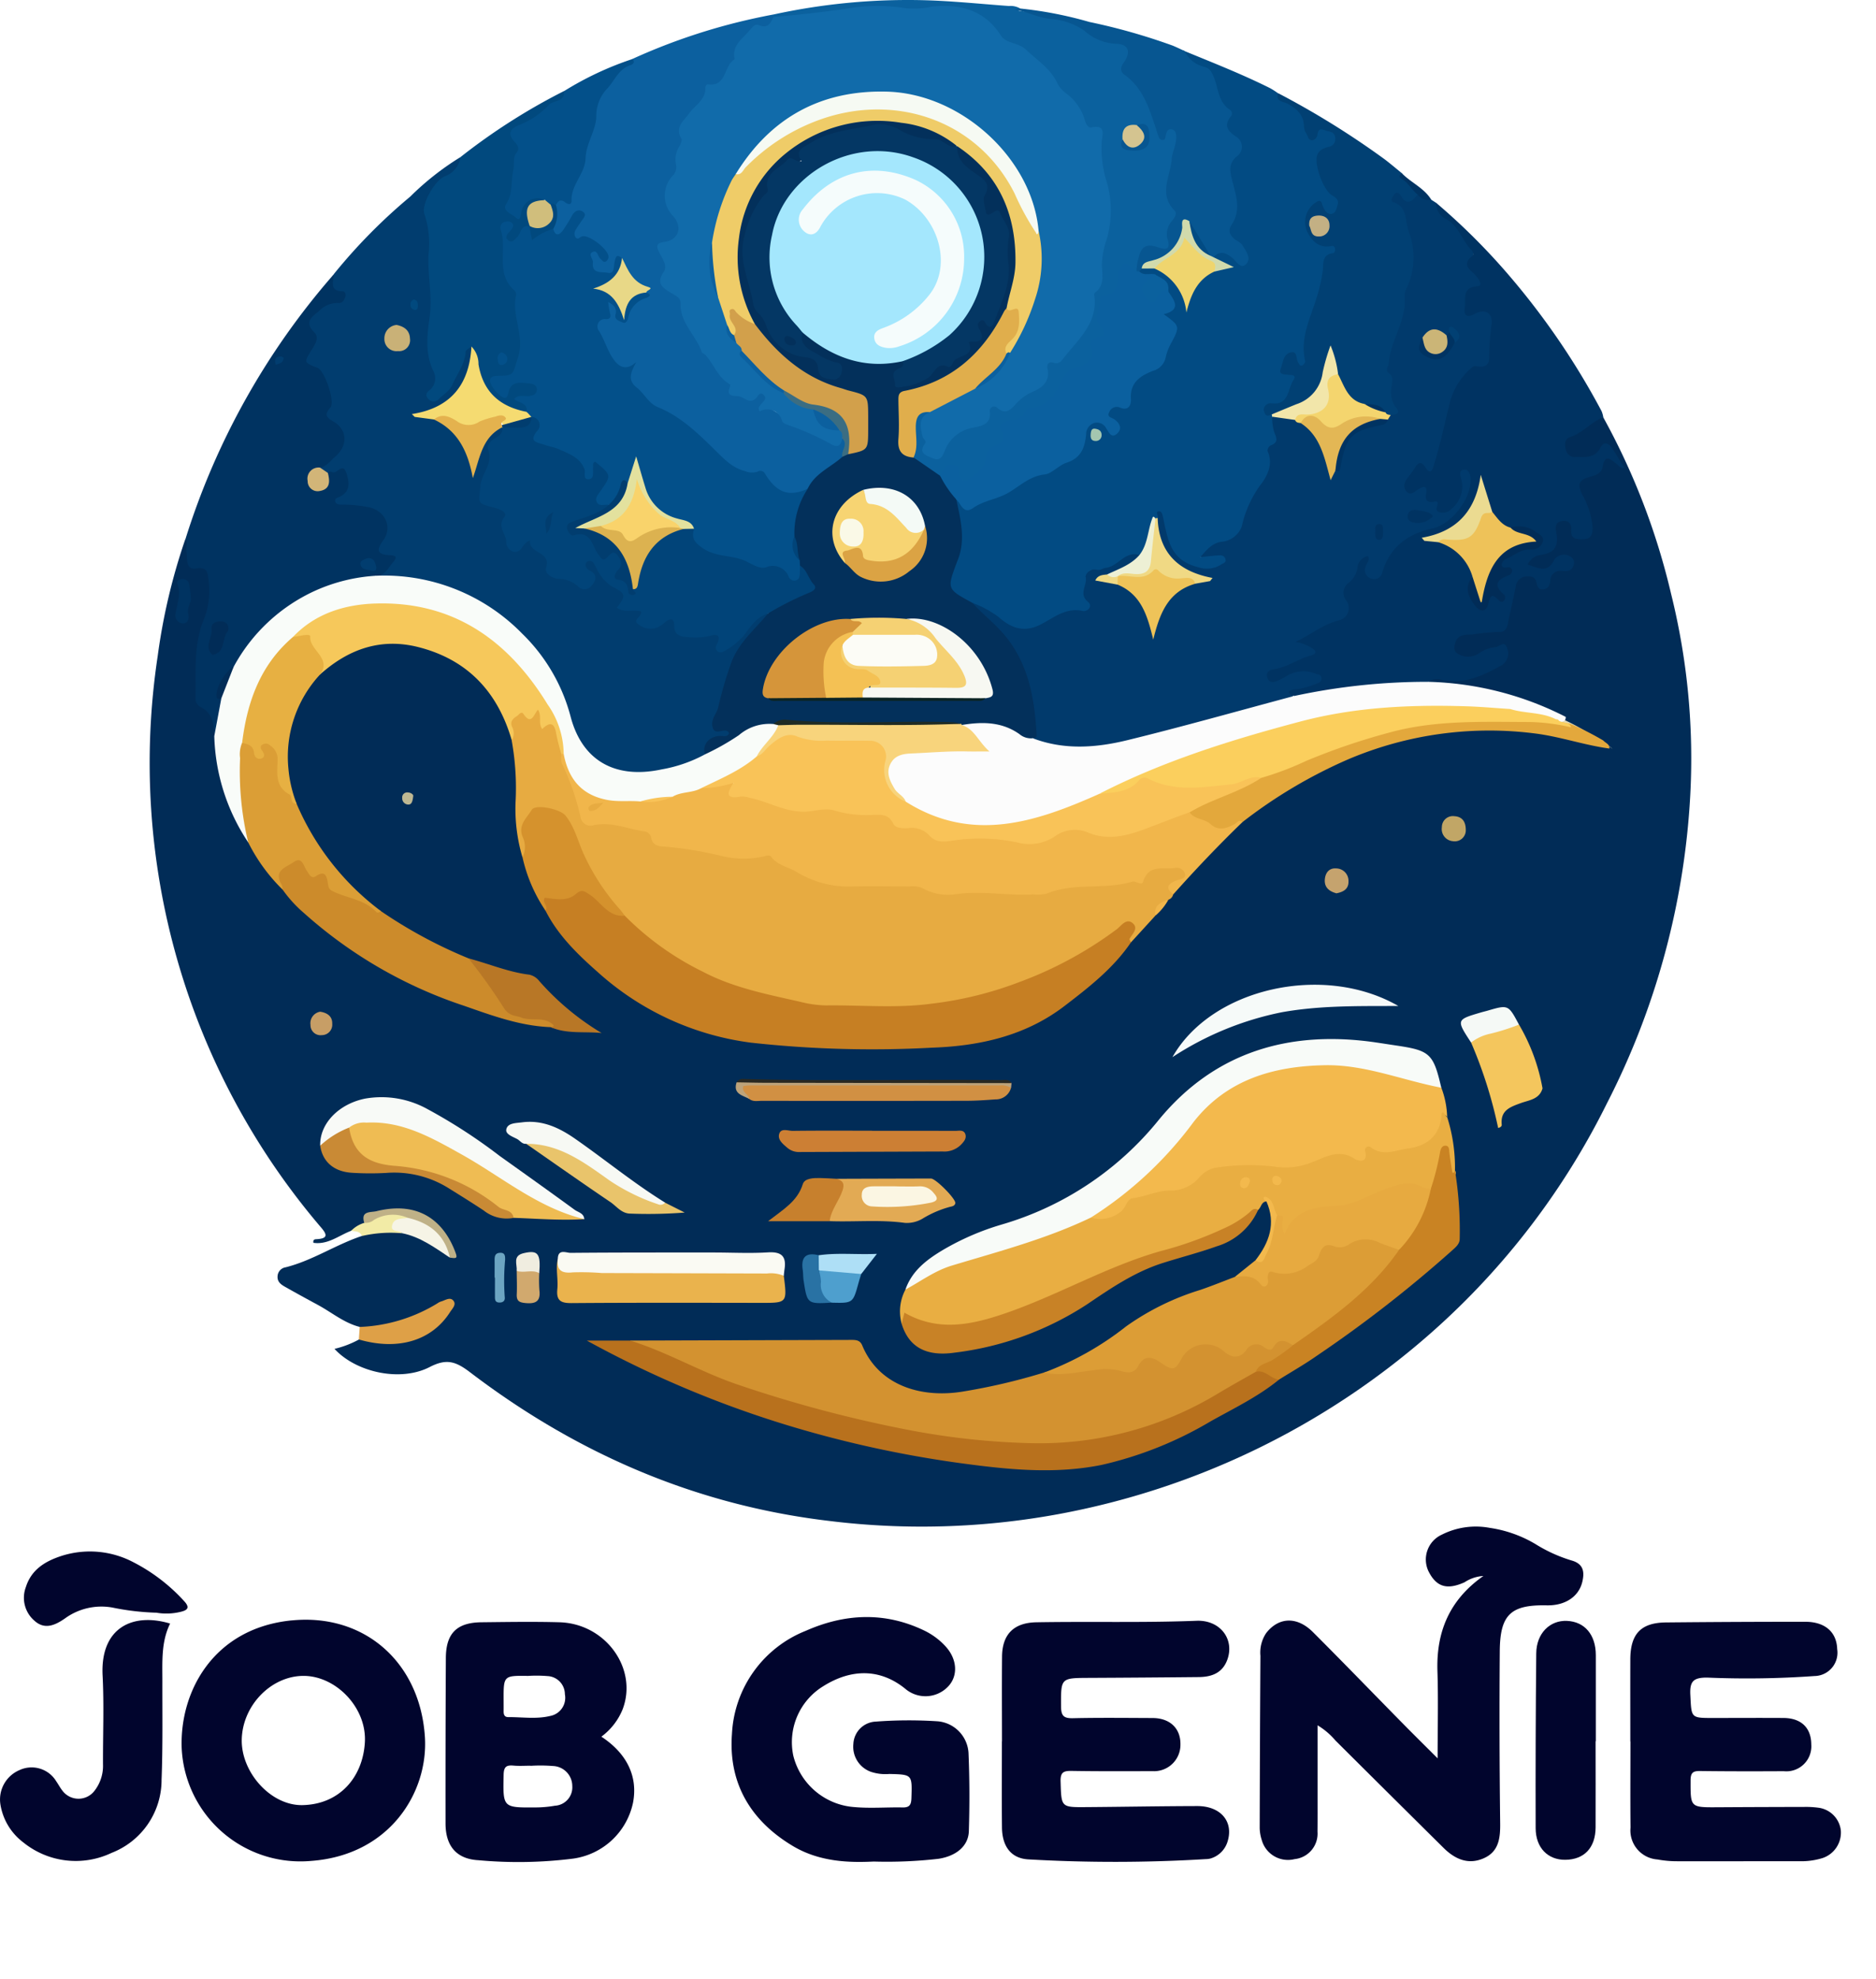
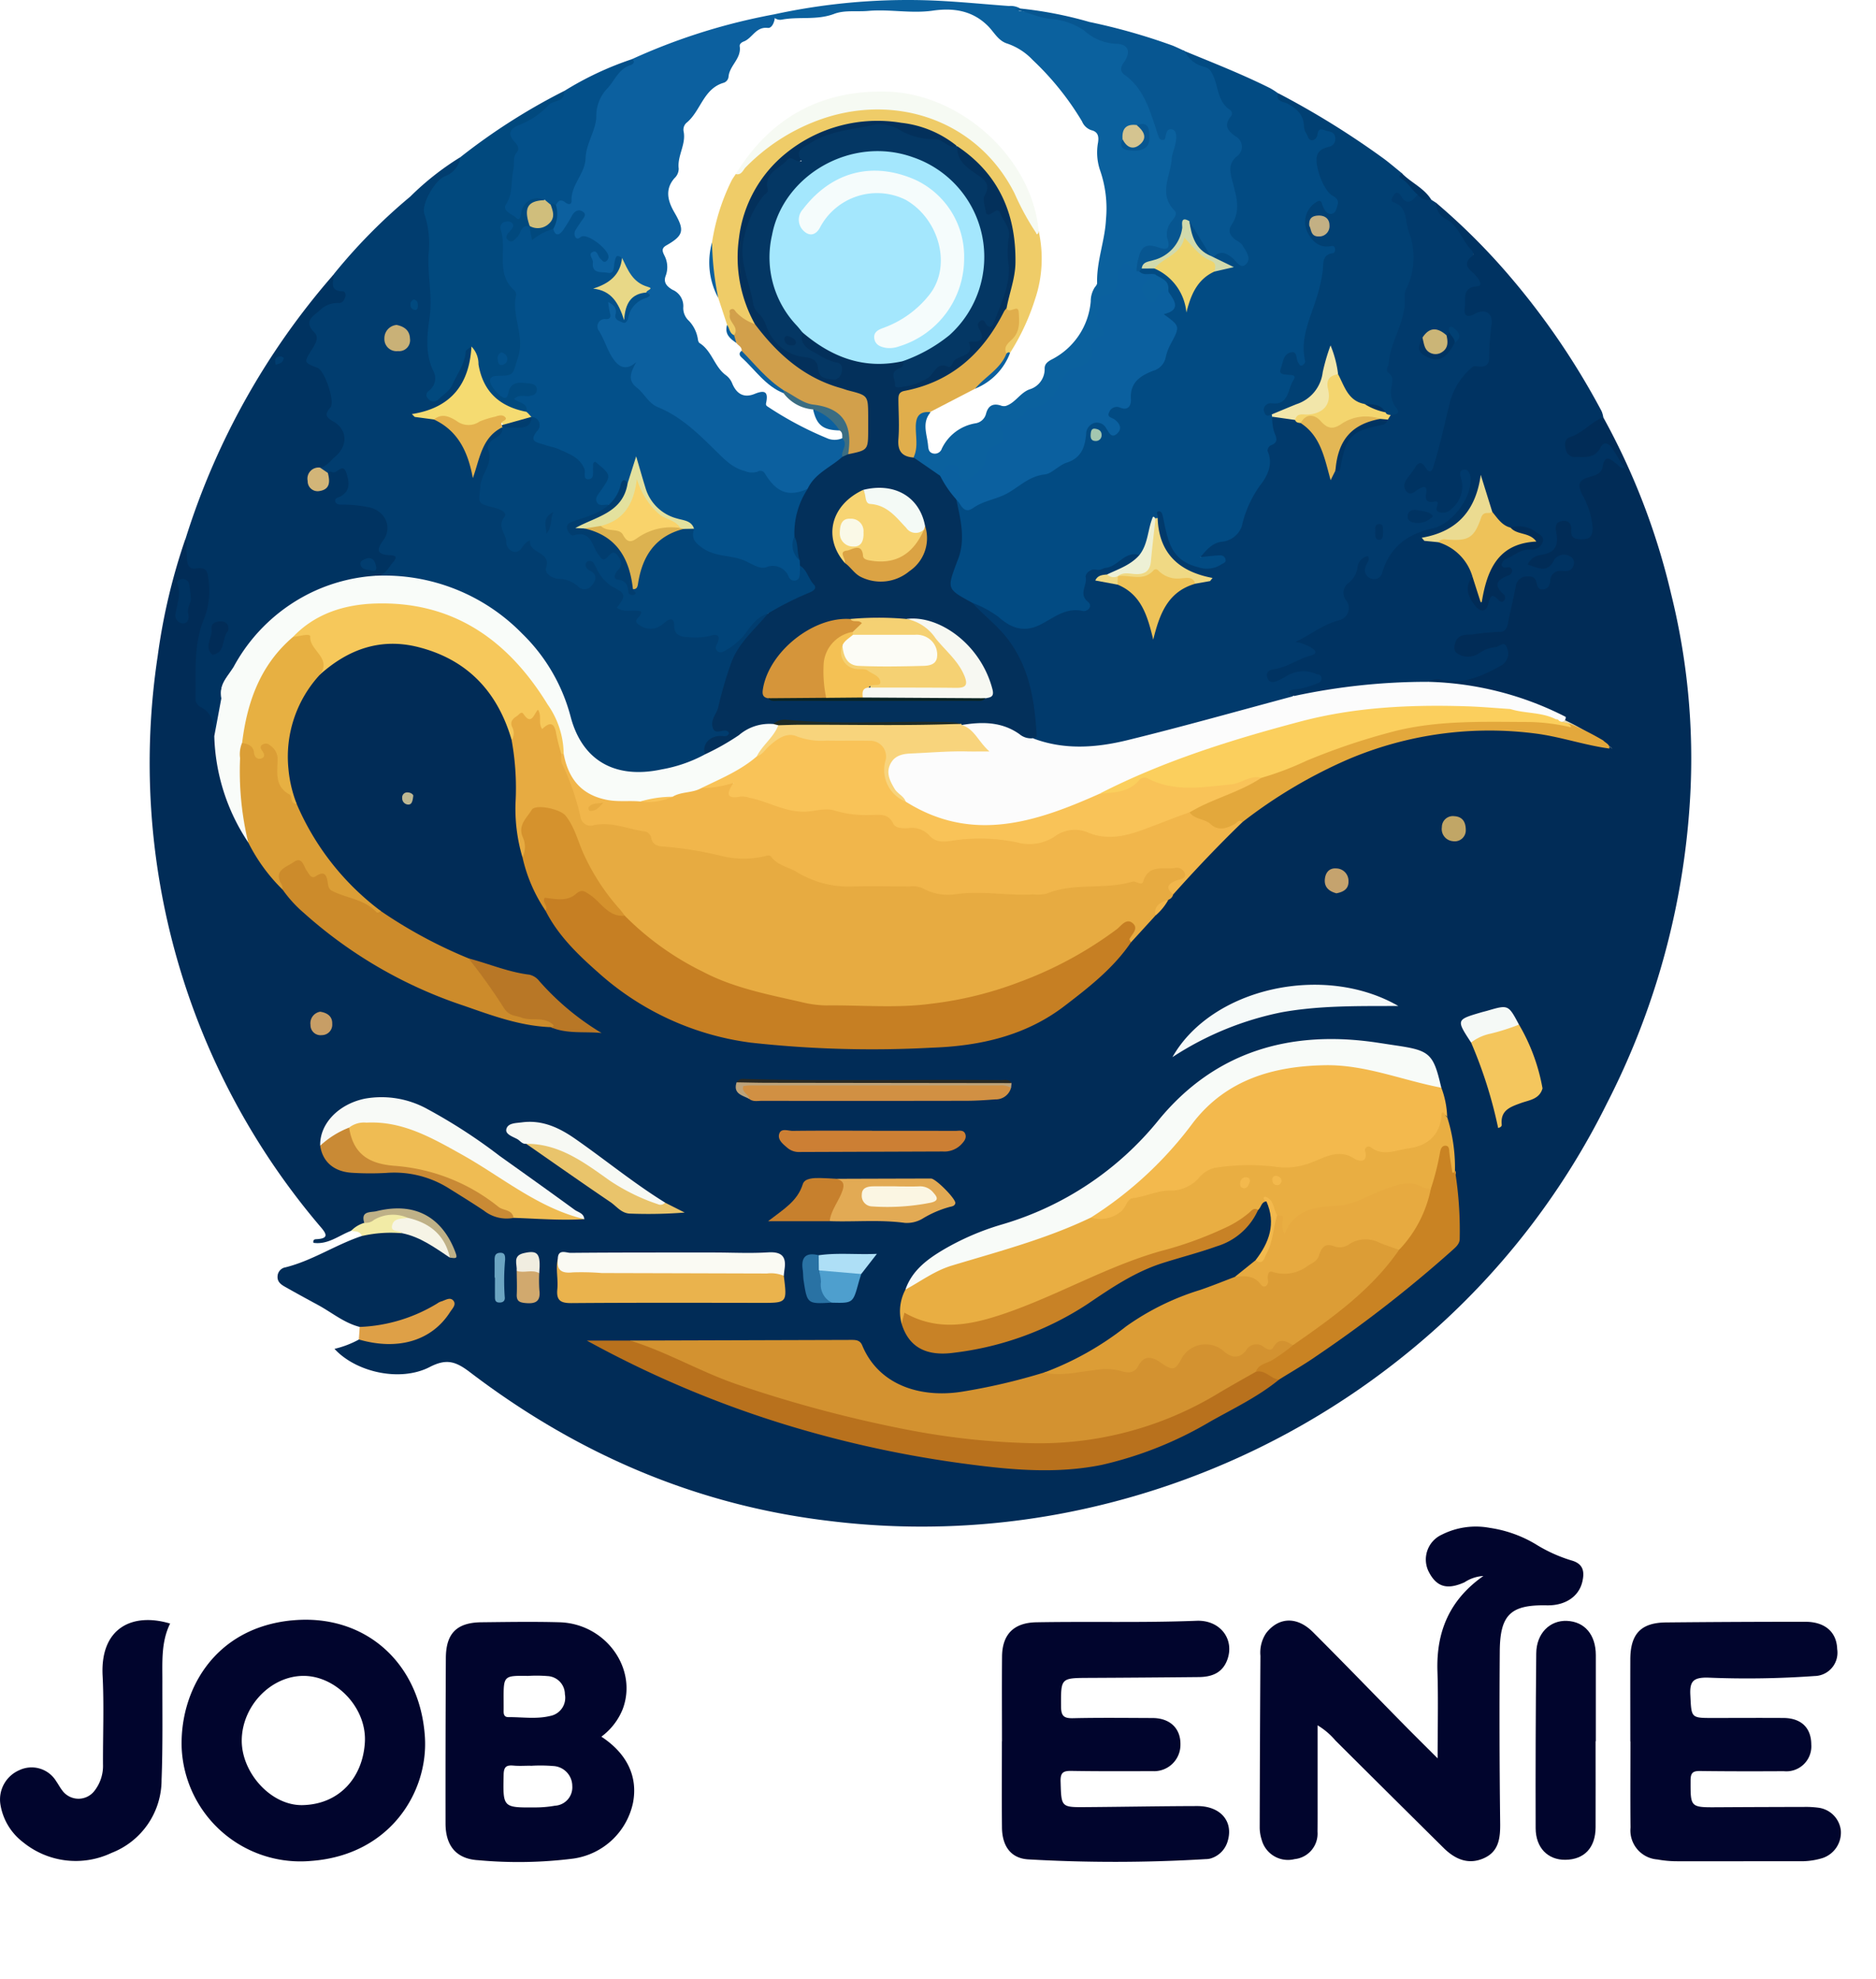
<svg xmlns="http://www.w3.org/2000/svg" width="255" height="269" viewBox="0 0 255 269">
  <defs>
    <clipPath id="clipPath">
      <rect id="Rectangle_1" data-name="Rectangle 1" width="250.231" height="253.078" fill="none" />
    </clipPath>
    <clipPath id="clip-Logo">
      <rect width="255" height="269" />
    </clipPath>
  </defs>
  <g id="Logo" clipPath="url(#clip-Logo)">
    <g id="Group_1" data-name="Group 1" clipPath="url(#clipPath)">
      <g id="Group_1145" data-name="Group 1145" transform="translate(0 207.482)">
        <path id="Path_1" data-name="Path 1" d="M482.892,587.33c0-4.153.1-7.991-.025-11.821-.175-5.373,1.642-9.721,6.248-12.953a5.226,5.226,0,0,0-2.568.859c-2.386,1.071-3.831.637-4.9-1.509a3.713,3.713,0,0,1,1.769-4.944l.079-.037a10.256,10.256,0,0,1,6.471-.91,16.926,16.926,0,0,1,6.215,2.2,20.306,20.306,0,0,0,4.886,2.225c1.642.45,1.82,1.53,1.493,2.908-.478,2.024-2.342,3.25-4.82,3.2-4.893-.1-6.362,1.242-6.4,6.227q-.088,11.709.055,23.411c.021,1.992-.182,3.8-2.173,4.71-2.138.977-3.966.158-5.528-1.388q-7.354-7.282-14.687-14.585a9.749,9.749,0,0,0-2.433-2.069V592.1c0,1.746.009,3.482-.009,5.223a3.481,3.481,0,0,1-3.117,3.717,3.7,3.7,0,0,1-4.474-2.641,5.529,5.529,0,0,1-.267-1.588q.026-11.708.1-23.411a4.748,4.748,0,0,1,.776-3.076c1.694-2.181,4.181-2.314,6.355-.145,4.077,4.072,8.077,8.217,12.12,12.325,1.505,1.53,3.035,3.039,4.833,4.838" transform="translate(-287.48 -555.841)" fill="#01052d" />
        <path id="Path_2" data-name="Path 2" d="M364.836,606.529c0-3.841-.026-7.682.008-11.523.027-3.047,1.614-4.611,4.669-4.666,7.259-.128,14.52.079,21.78-.205,3.215-.125,5.195,2.531,4.164,5.314-.668,1.8-2.128,2.321-3.864,2.338q-7.47.075-14.942.11c-3.866.019-3.807.008-3.783,3.931.008,1.286.424,1.578,1.642,1.55,3.6-.081,7.2-.037,10.8-.024,2.349.008,3.811,1.4,3.783,3.574a3.585,3.585,0,0,1-3.518,3.652q-.146,0-.29-.006c-3.661.012-7.322.029-10.982-.032-1.108-.018-1.541.184-1.5,1.456.109,3.465.034,3.492,3.438,3.463,5.039-.035,10.078-.131,15.12-.143,3.263-.008,5.033,2.18,4.1,4.941a3.434,3.434,0,0,1-2.227,2.171,2.536,2.536,0,0,1-.709.1,205.316,205.316,0,0,1-24.08.037c-2.416-.125-3.586-1.818-3.611-4.345-.04-3.9-.01-7.806-.01-11.7Z" transform="translate(-228.639 -577.331)" fill="#01052d" />
-         <path id="Path_3" data-name="Path 3" d="M285.737,622.02c-3.219.16-7.309.09-10.972-2.09-5.752-3.425-8.809-8.535-8.314-15.234a15.921,15.921,0,0,1,10.027-14.032c5.312-2.352,10.754-2.629,16.139-.026a9.506,9.506,0,0,1,2.867,2.137c1.607,1.746,1.733,4.042.319,5.487a4.239,4.239,0,0,1-5.815.258c-3.32-2.68-7.226-2.79-11.15-.315a8.912,8.912,0,0,0-4.043,9.449,9.234,9.234,0,0,0,8.382,6.97c2.143.184,4.314,0,6.47.044.97.021,1.173-.393,1.2-1.286.1-3.191.131-3.184-3.007-3.264a6.25,6.25,0,0,1-2.479-.286,3.621,3.621,0,0,1-2.406-3.8A3.184,3.184,0,0,1,286.011,603a59.83,59.83,0,0,1,8.454-.037,4.589,4.589,0,0,1,4.141,4.3c.149,3.535.155,7.087.047,10.619-.063,2.065-1.754,3.4-4.13,3.766a61.536,61.536,0,0,1-8.79.373" transform="translate(-166.959 -576.492)" fill="#01052d" />
        <path id="Path_4" data-name="Path 4" d="M593.669,606.772c0-3.723-.012-7.445,0-11.168.014-3.463,1.451-4.977,4.852-5.01q9.455-.093,18.913-.091c2.71,0,4.282,1.4,4.355,3.721a3.17,3.17,0,0,1-2.646,3.618,3.129,3.129,0,0,1-.441.037,129.173,129.173,0,0,1-14.575.212c-1.893-.014-2.4.514-2.3,2.362.159,3.129.04,3.132,3.112,3.127,3.184,0,6.368-.021,9.552,0,2.405.015,3.765,1.335,3.776,3.6a3.4,3.4,0,0,1-3.743,3.635c-3.782.019-7.566.024-11.348-.026-.971-.013-1.314.206-1.316,1.275-.006,3.678-.057,3.672,3.7,3.649q5.854-.035,11.709-.044a12.934,12.934,0,0,1,1.972.108,3.516,3.516,0,0,1,3.042,3.081,3.651,3.651,0,0,1-2.474,3.758,9.856,9.856,0,0,1-3.016.436c-5.649-.011-11.289.015-16.933,0a14.712,14.712,0,0,1-2.5-.242,3.957,3.957,0,0,1-3.672-4.225c0-.033,0-.066.008-.1-.041-3.9-.01-7.806-.01-11.709Z" transform="translate(-372.064 -577.564)" fill="#01052d" />
        <path id="Path_5" data-name="Path 5" d="M23.123,590.356c-1.238,2.512-1.045,5.211-1.051,7.891-.009,4.442.064,8.891-.11,13.326a10.638,10.638,0,0,1-6.8,9.952,11.333,11.333,0,0,1-12.017-1.444,8.058,8.058,0,0,1-3.086-5.126,4.334,4.334,0,0,1,2.568-4.674,3.911,3.911,0,0,1,5.028,1.53c.274.391.495.821.788,1.2a2.731,2.731,0,0,0,4.446.013A5.5,5.5,0,0,0,14,609.493c-.019-4.023.153-8.055-.053-12.067-.333-6.463,4.023-8.614,9.183-7.071" transform="translate(0 -577.172)" fill="#01052d" />
        <path id="Path_6" data-name="Path 6" d="M567.34,606.527c0,3.9.015,7.806,0,11.709-.014,2.767-1.541,4.376-4.108,4.407-2.376.029-4.034-1.627-4.041-4.3q-.035-11.886.081-23.772c.027-2.7,1.849-4.507,4.181-4.4,2.409.11,3.911,1.883,3.917,4.653.009,3.9,0,7.806,0,11.709Z" transform="translate(-350.454 -577.352)" fill="#01052d" />
-         <path id="Path_7" data-name="Path 7" d="M26.656,573.239a34.318,34.318,0,0,1-5.927-.7,8.433,8.433,0,0,0-6.471,1.5c-1.269.873-2.7,1.568-4.1.308a4.108,4.108,0,0,1-1.19-4.581c.747-2.37,2.595-3.5,4.767-4.218a12.682,12.682,0,0,1,9.892.853,24.359,24.359,0,0,1,6.812,5.215c.89.933.523,1.286-.455,1.513a8.116,8.116,0,0,1-3.329.1" transform="translate(-5.456 -561.533)" fill="#01052d" />
        <path id="Path_8" data-name="Path 8" d="M183.414,606.144a8.673,8.673,0,0,0,2.894-3.724c2.094-5.525-2.31-11.649-8.589-11.826-3.535-.1-7.075-.037-10.614,0-3.343.04-4.81,1.507-4.828,4.847q-.059,11.245-.044,22.493c0,3.032,1.456,4.836,4.462,5a59.424,59.424,0,0,0,12.912-.221,9.678,9.678,0,0,0,8.114-7.61c.667-3.515-.794-6.654-4.306-8.96m-9.991-8.257a18.68,18.68,0,0,1,2.681.023,2.476,2.476,0,0,1,2.352,2.471,2.509,2.509,0,0,1-1.978,2.945h-.008c-1.882.463-3.8.149-5.7.162-.574,0-.648-.4-.642-.851.007-.477,0-.955,0-1.432-.014-3.362-.014-3.362,3.3-3.32m3.685,17.642a15.512,15.512,0,0,1-2.67.235c-4.455.032-4.407.021-4.314-4.454.023-1.094.395-1.317,1.347-1.232.772.069,1.556.014,2.334.014v.015a21.335,21.335,0,0,1,3.05.028,2.725,2.725,0,0,1,2.6,2.715,2.5,2.5,0,0,1-2.3,2.677l-.041,0" transform="translate(-101.673 -577.587)" fill="#01052d" />
        <path id="Path_9" data-name="Path 9" d="M81.056,589.849c-10.521,1.062-15.175,9.55-14.921,17.3A16.155,16.155,0,0,0,82.98,622.586q.346-.015.691-.045c10.8-.762,16.022-9.407,15.525-16.887-.669-10.15-8.265-16.8-18.141-15.8m9.982,16.573c-.29,4.82-3.507,8.429-8.482,8.525-4.289.083-8.3-4.417-8.253-8.833.053-4.642,3.929-8.694,8.344-8.731,4.461-.034,8.673,4.336,8.39,9.038" transform="translate(-41.442 -577.093)" fill="#01052d" />
      </g>
      <path id="Path_10" data-name="Path 10" d="M545.335,401.655c-.68-2.992,1.62-3.334,3.556-4.016a7.142,7.142,0,0,0,2.475-1.362c1.335,3.053,1.778,5.963-.725,8.774-1.456,1.636-2.6,3.55-4.086,5.324-.193-2.965-.872-5.819-1.22-8.721" transform="translate(-341.699 -248.357)" fill="#d08c2d" />
      <path id="Path_11" data-name="Path 11" d="M568.129,361.014c-1.849-2.64-1.849-2.636,1.177-3.551,1.486-.448,2.957-.959,4.459-1.351.495-.128,1.087-.736,1.6.029a1.589,1.589,0,0,1-.082,1.694c-.146.319-.247.659-.37.989-2.228-.115-3.99,1.165-5.906,1.984-.283.121-.481.586-.879.205" transform="translate(-355.267 -222.965)" fill="#f2f8f5" />
      <path id="Path_12" data-name="Path 12" d="M570.254,364.854c1.548-1.68,3.913-1.729,5.738-2.871.607-.38.655.514,1.047.682a10.587,10.587,0,0,1-1.335,3.007,1.62,1.62,0,0,1-1.324.779,3.905,3.905,0,0,0-2.9,1.358l-1.232-2.956" transform="translate(-357.389 -226.806)" fill="#f4db80" />
      <path id="Path_13" data-name="Path 13" d="M573.55,374.161a1.717,1.717,0,0,1,1.744-1.69c.035,0,.07,0,.1,0a4.255,4.255,0,0,0,2.374-.452c-.629,2.053-1.971,3.72-2.952,5.968l-1.274-3.83" transform="translate(-359.457 -233.157)" fill="#e1ab50" />
      <path id="Path_14" data-name="Path 14" d="M575.7,230.442c.05-.933.32-1.8,1.361-1.777a1.62,1.62,0,0,1,1.733,1.5,1.7,1.7,0,0,1,0,.174c.006.933-.381,1.657-1.407,1.731-1.13.081-1.577-.635-1.691-1.626" transform="translate(-360.805 -143.307)" fill="#cbaa6f" />
      <path id="Path_15" data-name="Path 15" d="M576.315,304.8c1.006.342,1.788.791,1.7,1.883a1.479,1.479,0,0,1-1.593,1.549c-1.048-.03-1.438-.728-1.426-1.668a1.7,1.7,0,0,1,1.318-1.767" transform="translate(-360.363 -191.023)" fill="#c4ab68" />
-       <path id="Path_16" data-name="Path 16" d="M573.514,264.256c-1.6-.264-2.867-1.346-4.391-1.8-.361-.747-1.571-.075-1.785-1.069.362-.08.807.091,1.054-.345a19.59,19.59,0,0,1,5.121,3.21" transform="translate(-355.565 -163.603)" fill="#e3d9b4" />
+       <path id="Path_16" data-name="Path 16" d="M573.514,264.256c-1.6-.264-2.867-1.346-4.391-1.8-.361-.747-1.571-.075-1.785-1.069.362-.08.807.091,1.054-.345" transform="translate(-355.565 -163.603)" fill="#e3d9b4" />
      <path id="Path_17" data-name="Path 17" d="M584.648,270.7l-.831-1.1a5.077,5.077,0,0,1,2.192,1.756l-1.36-.656" transform="translate(-365.893 -168.967)" fill="#e3d9b4" />
      <path id="Path_18" data-name="Path 18" d="M559.911,187.077c-.645.543-1.185.887-1.839.364a.49.49,0,0,1-.037-.477c.563-.533,1.144-.432,1.876.114" transform="translate(-349.706 -116.954)" fill="#012c57" />
      <path id="Path_19" data-name="Path 19" d="M556.165,259.553c-2.039-.548-4.211-.489-6.176-1.379,2.1.28,4.327-.022,6.176,1.379" transform="translate(-344.692 -161.804)" fill="#e3d9b4" />
      <path id="Path_20" data-name="Path 20" d="M83.053,275.562c-2.128-.537-3.791-1.963-5.667-2.978-1.517-.821-3.032-1.649-4.533-2.5-.523-.3-1.012-.66-.972-1.377a1.291,1.291,0,0,1,1.087-1.246c3.667-.916,6.819-3.081,10.373-4.261.764-1.05,1.907-.765,2.944-.817.709-.035,1.423.04,2.133.034,2.65.189,4.7,1.7,6.779,3.111a6.052,6.052,0,0,0-2.133-3.887c-2.643-2.17-5.615-1.993-8.672-1.207-.594.153-.187.751-.471,1.039-.508.7-1.366.691-2.053,1.027-1.668.646-3.15,1.915-5.111,1.631-.088-.476.22-.482.418-.493,1.649-.09,1.426-.672.549-1.677a97.2,97.2,0,0,1-22.135-77.575A82.232,82.232,0,0,1,59.341,168.5c.861.19.624.908.655,1.451.058,1.027.216,1.86,1.51,2.047,1.07.155,1.33,1.112,1.438,2.038a11.374,11.374,0,0,1-.584,5.326c-1.191,3.184-1.16,6.458-1.139,9.757a2.336,2.336,0,0,0,.792,1.931,4.736,4.736,0,0,1,1.717,3.976,29.364,29.364,0,0,0,4.321,14.225,32.177,32.177,0,0,0,4.878,6.657c6.155,7.262,14.254,11.578,22.9,15.006a56.648,56.648,0,0,0,13.147,3.562,47.151,47.151,0,0,0,5.729.719,23.672,23.672,0,0,1-6.573-5.238,5.427,5.427,0,0,0-3.273-2.034,56.394,56.394,0,0,1-7.081-2.065,52.662,52.662,0,0,1-12.071-6.508,32.931,32.931,0,0,1-11.1-13.68c-.184-.44-.411-.859-.627-1.285-2.314-6.545-1.355-12.475,3.322-17.708,7.894-7.714,18.978-4.375,24.034,2.972a19.041,19.041,0,0,1,2.9,6.349c.859,3.184.648,6.441.59,9.673a20.691,20.691,0,0,0,.684,5.5,26.422,26.422,0,0,0,3.168,7.661A38.682,38.682,0,0,0,135.6,236.291a60.884,60.884,0,0,0,10.728.881c6.582-.091,13.168.368,19.741-.616a29.2,29.2,0,0,0,14.681-6.7,34.275,34.275,0,0,0,6.625-6.553,32.882,32.882,0,0,1,3.485-3.773c.681-.678,1.139-1.548,1.866-2.188a7.227,7.227,0,0,0,.8-.9,79.286,79.286,0,0,1,9.529-9.966,54.847,54.847,0,0,1,28.3-12.206,52.184,52.184,0,0,1,21.075,2.225,1.829,1.829,0,0,1,.9.533c-.333-.473-.834-.523-1.194-.795a4.46,4.46,0,0,1-.411-.269,28.518,28.518,0,0,0-5.218-3.031,43.225,43.225,0,0,0-16.607-4.468,2.868,2.868,0,0,1-1.541-.368c-.332-.742.3-.781.709-.883a4.792,4.792,0,0,1,2.146-.075c2.485.546,4.4-.732,6.386-1.842.551-.308,1.1-.772.8-1.421-.37-.784-1.064-.2-1.583-.079-1.041.239-1.88,1.067-3.039,1.02-1.095-.044-2.121-.192-2.233-1.54a1.913,1.913,0,0,1,1.866-2.209,24.454,24.454,0,0,1,3.389-.411c1.383.021,1.951-.709,2.079-1.951a15.5,15.5,0,0,1,.64-2.979c.924-2.978,2.053-3.33,4.457-1.209.687-1.105,1.325-2.3,2.874-2.331a.4.4,0,0,0,.379-.416.409.409,0,0,0-.017-.1c-.1-.373-.436-.356-.735-.308a1.587,1.587,0,0,0-.878.593,2.154,2.154,0,0,1-1.149.821c-1.039.2-2.352.269-2.73-.738-.411-1.092.779-1.585,1.729-1.808a2.119,2.119,0,0,0,1.853-2.355,2.143,2.143,0,0,0-.053-.283c-.1-.84.088-1.616,1.013-1.866,1-.271,1.6.266,1.889,1.194.2.626.494,1.152,1.269.912.747-.232.763-.909.646-1.493a18.987,18.987,0,0,0-1.247-3.745c-.654-1.519-.424-2.157,1.02-2.919a4.275,4.275,0,0,0,1.776-1.449c.871-1.357.913-1.329,2.211-.56-.635-1.13-1.387-1.746-2.742-.4-.843.834-2.157.677-3.275.379-1.173-.308-1.849-1.945-.974-2.725,1.5-1.335,3.008-2.863,5.238-3a94.078,94.078,0,0,1,9.229,24.01,92.773,92.773,0,0,1,2.6,27.452,103.931,103.931,0,0,1-11.327,41.8,101.813,101.813,0,0,1-23.654,30.972,105.52,105.52,0,0,1-51.028,24.875,102.648,102.648,0,0,1-31.161.884c-18.122-2.172-34.267-9.2-48.7-20.2-1.951-1.484-3.2-1.874-5.471-.7-4.014,2.068-10.027.707-12.941-2.471a13.23,13.23,0,0,0,3.32-1.269c.843-.455,1.635.018,2.441.144a9.692,9.692,0,0,0,8.756-3.107,2.3,2.3,0,0,0,.9-1.708c-.821-.277-1.376.289-1.969.608a21.935,21.935,0,0,1-7.951,2.654,2.5,2.5,0,0,1-2.053-.292" transform="translate(-34.154 -95.214)" fill="#012c57" />
      <path id="Path_21" data-name="Path 21" d="M416.3,70.649l.677.432a8.366,8.366,0,0,0,2.4,2.648c1.266.94,1.781,2.389,2.694,3.561.075.094.165.24.13.327-.664,1.588.174,2.762.98,4.013.411.635-.1,1.122-.753,1.344-.829.279-1.006.933-1.054,1.7s.141,1.054,1.027.878c1.68-.331,2.67.525,2.526,2.23-.122,1.432-.274,2.859-.336,4.3a1.585,1.585,0,0,1-1.5,1.663h-.05c-1.11.1-1.438.981-2.068,1.71-2.192,2.529-2.142,5.711-2.912,8.66-.274,1.047-.852,1.976-1.174,3.011-.212.68-.7.821-1.429.514-.811-.336-2.237.876-2.084,1.692.128.682.616.417.977.265.909-.38,1.48-.18,1.766.821.268.941,1.489.986,1.879,1.974.175.443,1.958-1.252,2-2.3.022-.537-.1-1.074-.09-1.616.009-.616.055-1.329.788-1.426a1.13,1.13,0,0,1,1.269,1.226c-.025,1.68-.117,3.458-1.262,4.765a9.06,9.06,0,0,1-4.519,2.78,8.422,8.422,0,0,0-5.989,5.146c-.354.914-.731,1.713-1.861,1.555-1.246-.174-1.428-1.1-1.324-2.214-.433.609-.364,1.411-.866,1.906a2.773,2.773,0,0,0-.792,3.384,1.792,1.792,0,0,1-.815,2.2c-1.8,1.186-4.006,1.563-5.639,2.979.035.037.361-.091.616.045.579.308,1.311.552,1.278,1.335-.031.7-.728.9-1.28,1.113-1.555.6-3.081,1.259-4.851,2.009a1.848,1.848,0,0,0,1.84-.353,5.084,5.084,0,0,1,3.839-.395c.639.142,1.35.347,1.373,1.19.019.726-.577,1-1.138,1.232a8.37,8.37,0,0,1-2.591.719c-.629.042-.435.464-.488.8-1.849,1.095-3.972,1.287-5.982,1.8-5.733,1.474-11.339,3.434-17.181,4.5a25.015,25.015,0,0,1-9.975.23,3.822,3.822,0,0,1-2.137-.813c-.141-5.163-.9-10.131-4.423-14.256a24.87,24.87,0,0,0-2.907-2.926c-.493-.411-1.115-.758-1.035-1.558.456-.411.9-.161,1.327.047a9.667,9.667,0,0,1,2.8,1.6c2.157,2.175,4.375,1.391,6.521.127a5.562,5.562,0,0,1,3.509-1.085c.784.083,1.155-.088.836-1.141-.806-2.659.01-3.879,2.713-4.668a8.387,8.387,0,0,0,2.582-1.221c.786-.565,1.7-1.219,2.655-.169-.719,1.984-2.752,2.053-4.235,2.929-.165.054-.392.034-.495.143-.255.27.1.174.162.187a10.459,10.459,0,0,1,1.68.488c3.035,1.553,4.148,3.206,4.622,6.826.555-3.317,1.967-6,5.53-6.99.28-.1.576-.149.85-.271.049-.021.079-.081.271-.294-4.654-.709-6.036-4.006-6.517-8.011.054-.483-.272-1.194.582-1.232.553-.025.851.445.946.931a20.415,20.415,0,0,0,1.194,3.943c.885,2.116,4.08,3.295,5.92,2.237-.081-.446-.437-.308-.7-.308-.57-.006-1.335.383-1.625-.286-.308-.709.416-1.165.885-1.6a4.992,4.992,0,0,1,1.906-.962,3.666,3.666,0,0,0,2.806-3.529,4.017,4.017,0,0,1,1.213-2.683,8.477,8.477,0,0,0,2-4.827c.247-1.856.628-3.713.9-5.58a3.74,3.74,0,0,1,3.049.154,6.667,6.667,0,0,1,.985.485c2.568,1.52,3.492,3.983,3.873,6.76.044.325.1.36.116.331a1.028,1.028,0,0,1,.324-.417c.771-.237.616-.971.719-1.5a5.688,5.688,0,0,1,5.256-5.02,1.384,1.384,0,0,0,1.082-.523c.212-.255.446-.49.643-.754a9.98,9.98,0,0,0-.371-4.2c-.642-2.538.081-4.744.925-6.909.719-1.834.568-3.8,1.217-5.546a11.87,11.87,0,0,0,.758-4.9c-.131-2.4-.523-4.725-2.244-6.595a1.129,1.129,0,0,1-.068-1.6l.021-.022c.441-.56.967-.411,1.413-.041a1.752,1.752,0,0,0,2.012.069c.759,0,1.251.616,1.919.83" transform="translate(-221.765 -43.512)" fill="#013a6c" />
      <path id="Path_22" data-name="Path 22" d="M370.94,86.974c-1.967-.637-2.874,1.57-4.585,1.738-.378.037-.751.4-1.274.248a1.241,1.241,0,0,0-1.473.933c.336,1.13-1.027,2.32.326,3.434.738.607-.073,1.388-.707,1.246-2.3-.514-3.937.936-5.7,1.829-2.295,1.168-4.047.5-5.761-1.027A14.28,14.28,0,0,0,348.2,93.46c-2.972-.233-4.193-1.944-3.027-4.519a11.5,11.5,0,0,0,.682-7.882,2.427,2.427,0,0,1-.046-1.414c.079-.168.308-.369.381-.294,1.284,1.4,2.447.573,3.638-.149a4.875,4.875,0,0,1,1.685-.6c.411-.075.941-.056,1.2-.336,2.44-2.67,6.248-2.688,9.029-4.694a3.857,3.857,0,0,0,1.373-2.234c.925-3.169,1.485-3.389,4.249-1.525.371-.494-.075-.719-.316-1.01-.933-1.13-.7-2.087.724-2.24,1.139-.121,1.6-.514,1.634-1.62a3.22,3.22,0,0,1,2.165-2.863,4.53,4.53,0,0,0,2.9-3.355,2.094,2.094,0,0,1,.411-.794c.846-1.083,1.526-2.1-.347-2.891a.672.672,0,0,1-.168-1.189c1.247-.891.362-1.794.118-2.7a2.1,2.1,0,0,0-1.866-1.86c-.685-.133-1.524.083-1.866-.821a.764.764,0,0,1,.454-.676,3.183,3.183,0,0,1,1.672-.135,6.888,6.888,0,0,1,4.489,4.841c.633-1.881,1.516-3.576,3.555-4.333.653-.2,1.293-.56,1.917-.308-.5-.491-1.654-.323-1.951-1.335.56-1.244,1.4-1.292,2.45-.6.485.318.873.821,1.664.869a2.407,2.407,0,0,0-1.164-2.229,2.053,2.053,0,0,1-.742-2.693c1-1.943.452-3.882-.018-5.764a3.36,3.36,0,0,1,.587-3.492,1.438,1.438,0,0,0-.166-2.333,2.349,2.349,0,0,1-.881-2.68c.281-1.073-2.613-6.173-3.6-6.766-.943-.572-2.047-1.013-2.373-2.248-.008-.032.064-.094.1-.13a.255.255,0,0,1,.313.013c3.921,1.613,7.869,3.162,11.667,5.062a10.981,10.981,0,0,1,1.039.67c.125.805.879.949,1.424,1.182a3.931,3.931,0,0,1,2.6,3.368,1.257,1.257,0,0,0,.514.882c.662-.489,1.335-1.219,2.376-.719.571.277,1.067.555,1.174,1.232a1.418,1.418,0,0,1-.709,1.533c-.763.461-1.746.771-1.6,1.919a6.286,6.286,0,0,0,1.5,3.945c.253.25.627.377.843.667a1.7,1.7,0,0,1-.187,2.3c-.623.727-1.269.455-1.849-.133-.28-.287-.489-.778-1.008-.493a1.468,1.468,0,0,0-.874,1.251,3.128,3.128,0,0,0,2.615,3.5c1.381.269,1.62.707.7,1.629a4.006,4.006,0,0,0-1.069,2.584,28.194,28.194,0,0,1-1.3,4.649A19.513,19.513,0,0,0,393.8,59.9c.031.623.1,1.244-.576,1.552-.575.261-.862-.165-1.13-.593-.205-.32-.4-.94-.885-.373-.373.433-.772,1.074.06,1.486.6.3,1.453.526.942,1.351-.668,1.077-.134,2.937-2.1,3.219-.549.079-1.8-.224-1.207,1.173a.436.436,0,0,1,.06.448A8.59,8.59,0,0,0,389.2,70.1c.286.814.806,1.541-.464,1.988a.869.869,0,0,0-.387.749c.848,1.816-.1,3.525-1.005,4.66a15.171,15.171,0,0,0-2.5,5.593,3.218,3.218,0,0,1-2.737,2.079c-1.239.165-1.961,1-2.884,2.08,1.063-.1,1.849-.206,2.633-.237a.709.709,0,0,1,.789.585c.068.388-.294.474-.534.624a3.645,3.645,0,0,1-3.2.4c-3.8-.908-4.119-3.8-4.746-6.682-.092-.423-.174-.986-.641-.907-.452.075.026.606-.1.919a1.054,1.054,0,0,1-.355.224c-.308,1.107-.525,2.242-.907,3.322-.218.616-.272,1.426-1.208,1.478" transform="translate(-216.056 -11.535)" fill="#024b83" />
      <path id="Path_23" data-name="Path 23" d="M114.614,73.109A75.406,75.406,0,0,1,125,62.579a37.674,37.674,0,0,1,6.822-5.367c.549,1.412-.451,2.125-1.371,2.738-2.415,1.608-3.474,3.677-2.6,6.573A7.743,7.743,0,0,1,128,68.846c-.043,3.994.481,7.978.037,11.985a11.4,11.4,0,0,0,.527,5.31,4.578,4.578,0,0,1-.37,3.356c2.031-.89,2.735-2.762,3.477-4.566a7.468,7.468,0,0,1,.754-1.992c.252-.319.514-.729,1-.282.833,4.128-1.76,7.893-6.573,9.53.452.169.925.224,1.363.4,3.238,1.357,4.211,2.6,5.354,6.767a10.377,10.377,0,0,1,1.642-3.919c.562-.773,1.043-1.855,2.37-1.476a.617.617,0,0,1,.1.821c-2.157,2.121-1.73,5.169-2.8,7.675-.468,1.1-.056,1.642,1.083,1.925,2.184.549,2.2.616,2.043,2.736a5.138,5.138,0,0,0,.359,1.746c.323,1.2.821,1.778,1.91.592.622-.675,1.207-.657,1.712.211.689,1.185,2.334,1.763,2.15,3.527-.043.411.463.684.888.781a9.376,9.376,0,0,1,3.027,1.1.869.869,0,0,0,1.16-.071c.435-.451.178-.875-.133-1.278-.453-.585-1-1.284-.1-1.81.816-.479,1.3.243,1.684.882a7,7,0,0,0,2.56,2.707,1.593,1.593,0,0,1,.574,2.658,7.785,7.785,0,0,0,2.1.325c.489.121.832.253.821.936-.022,1.2.68,1.728,1.719,1.149,1.47-.821,2.471-1.249,3.264.835.367.962,1.714.552,2.65.592,1.211.05,2.918-1,2.994,1.479.014.453.583.158.875-.006a11.07,11.07,0,0,0,2.206-2.085c.925-.912,1.481-2.424,3.184-2.244.334.719-.212,1.15-.616,1.517-2.978,2.671-4.455,6.13-5.324,9.926a13.936,13.936,0,0,1-.625,2.24c-.4.974-.739,1.862.846,2.016a.719.719,0,0,1,.709.859c-.1.456-.571.592-.993.635-1.4.137-2.4.683-2.5,2.252a2.671,2.671,0,0,1-1.622,1.049,25.958,25.958,0,0,1-6.991,1.651c-4.435.368-8.232-2.317-9.789-6.906-1.124-3.31-2.312-6.6-4.519-9.355-5.005-6.248-11.3-10.12-19.515-10.359a4.324,4.324,0,0,1-2.283-.324c-.378-.616.178-.859.513-.8,1.027.18.6-.69.861-1.051.5-.7-.169-.743-.557-.954-.962-.523-.9-1.242-.5-2.134,1.2-2.71.564-3.814-2.354-4.33-.893-.158-1.8-.1-2.686-.227a1.2,1.2,0,0,1-1.12-.766c-.155-.5.234-.76.548-1.032a3.058,3.058,0,0,0,.637-.63,1.7,1.7,0,0,0,.171-1.711c-.28-.592-.821-.341-1.276-.323a5.792,5.792,0,0,1-.9-.029c-.514-.142-1.055-.256-1.068-.956a7.68,7.68,0,0,1,1.817-1.7c1.438-1.306,1.486-2.954-.059-4.09-1.057-.776-1.365-1.438-.682-2.67.64-1.15-.552-3.875-1.763-4.461-1.565-.757-1.882-1.415-1.045-2.832.672-1.137.989-2.124.127-3.287-.5-.675,0-1.232.436-1.74a8.514,8.514,0,0,1,4.271-2.4c-1.722-.778-2.047-1.792-1.13-3.1" transform="translate(-69.237 -35.856)" fill="#013d6f" />
      <path id="Path_24" data-name="Path 24" d="M465.019,140.895c-1.438-.56-.261-.924.153-.913a10.007,10.007,0,0,0,2.914-.779c.33-.086.7-.28.69-.719-.015-.467-.428-.52-.766-.616a4.356,4.356,0,0,0-3.948.281,9.13,9.13,0,0,1-1.277.661c-.65.314-1.232.242-1.406-.528-.155-.672.323-.959.933-1.045,1.8-.246,3.261-1.4,4.988-1.841.766-.2.874-.616.124-1.045a5.871,5.871,0,0,0-2.209-.821c2.038-.925,3.71-2.368,5.9-2.929a1.71,1.71,0,0,0,.978-2.751,1.659,1.659,0,0,1,.325-2.323c.028-.021.056-.041.086-.06a3.152,3.152,0,0,0,1.136-1.959,1.763,1.763,0,0,1,1.433-1.642c.347.626-.247,1.006-.339,1.5a1.2,1.2,0,0,0,.733,1.535c.029.01.059.019.088.028a1.13,1.13,0,0,0,1.493-.9c1.02-3.4,3.457-5.191,6.786-5.914,2.657-.578,5.4-4.156,5.184-6.881-.046-.575-.308-1.179-.914-1.114-.635.068-.5.694-.362,1.169a3.926,3.926,0,0,1-1.36,4.211,1.557,1.557,0,0,1-1.471.429c-.591-.1-.56-.525-.4-.968.205-.606-.139-.539-.539-.476-.791.126-1.157-.234-1-1.017.205-1.066-.117-1.232-1.015-.7-.523.308-1.1,1.027-1.7.237-.52-.686-.094-1.361.358-1.959a11.9,11.9,0,0,0,.833-1.153c.45-.773.909-.96,1.438-.1.373.616.781.877,1.062-.008.951-2.986,1.58-6.06,2.342-9.089a9.383,9.383,0,0,1,3.061-4.58c.164-.139.558-.027.842,0,.9.083,1.371-.315,1.367-1.226a33.131,33.131,0,0,1,.32-4.46c.205-1.61-.871-2.259-2.29-1.479-1.112.608-1.514.152-1.344-.88.187-1.13-.49-2.735,1.752-2.886.8-.055.063-1.113-.316-1.5-.8-.811-1.9-1.449-.411-2.613.22-.171.1-.589-.131-.817-1.287-1.287-1.7-3.272-3.466-4.2a2.342,2.342,0,0,1-1.314-2.195,88.235,88.235,0,0,1,9.277,9.141,101.374,101.374,0,0,1,13.2,19.165,3.866,3.866,0,0,1,.235.828c-1.664.65-2.8,2.157-4.558,2.711-.645.206-.747.971-.527,1.71a1.194,1.194,0,0,0,1.3.982c1.3-.009,2.642.235,3.422-1.315.4-.8,1.083-.609,1.541.091.557.845,1.079,1.712,1.7,2.707-.586.088-.793-.313-1.059-.528-.872-.7-1.628-1.417-1.941.493-.147.906-1.232,1.108-2,1.344-1.527.476-1.2,1.351-.719,2.372a10.585,10.585,0,0,1,1.39,4.507c0,.924-.283,1.482-1.318,1.512-.945.026-1.682-.047-1.589-1.3.059-.791-.373-1.3-1.2-1.188-.981.131-.983.821-.827,1.628.356,1.834-.293,2.744-2.172,3a2.2,2.2,0,0,0-1.719,1.3c1.374.411,2.647,1.306,3.616-.672a1.6,1.6,0,0,1,2.107-.466.941.941,0,0,1,.507,1.212c-.205.871-.933.84-1.588.793a1.336,1.336,0,0,0-1.57,1.326c-.081.58-.237,1.061-.9,1.163-.76.117-.856-.411-.986-.971-.174-.753-.8-.832-1.423-.763a1.522,1.522,0,0,0-1.395,1.4c-.334,1.685-.742,3.355-1.069,5.039-.135.7-.469,1.142-1.179,1.079a37.262,37.262,0,0,0-3.733.37c-.941.009-1.861.017-2.225,1.079-.173.5-.25,1.176.269,1.493a2.637,2.637,0,0,0,2.884.016,4.652,4.652,0,0,1,2.28-.87c.555-.053,1.261-.985,1.605.123a1.888,1.888,0,0,1-.937,2.442c-2.464,1.353-4.943,2.505-7.891,1.883a2.121,2.121,0,0,0-1.9.266,1.978,1.978,0,0,1-1.792.6,76.159,76.159,0,0,0-14.568,1.524,2.179,2.179,0,0,1-1.891-.187" transform="translate(-289.139 -46.286)" fill="#003362" />
      <path id="Path_25" data-name="Path 25" d="M211.719,11.327a82.52,82.52,0,0,1,17.768-5.77c.462-.1.924-.184,1.394-.275a.767.767,0,0,1,.205.46c-.065.646-.422,1.426-.955,1.363-1.629-.194-2.1,1.413-3.277,1.849-.291.109-.586.342-.539.653.252,1.661-1.39,2.61-1.517,4.127a.974.974,0,0,1-.64.821c-2.784.79-3.13,3.836-5.048,5.423a1.249,1.249,0,0,0-.43,1.147c.392,1.788-.88,3.344-.657,5.111a1.775,1.775,0,0,1-.573,1.288c-1.355,1.549-.891,3.147-.012,4.658,1.4,2.413,1.3,3.117-1.107,4.488-.719.411-.493.853-.267,1.34a3.382,3.382,0,0,1,.191,2.784c-.369.946.22,1.483.925,1.9a2.409,2.409,0,0,1,1.461,2.449,2.355,2.355,0,0,0,.766,1.769,4.614,4.614,0,0,1,1.2,2.37c.037.236.08.548.257.659,1.688,1.059,2.006,3.233,3.586,4.373a2.565,2.565,0,0,1,.854,1.13c.616,1.463,1.629,1.976,3.033,1.406,1.244-.505,1.9-.426,1.585,1.135-.047.233-.1.4.178.577a47.092,47.092,0,0,0,8.265,4.383,2.626,2.626,0,0,0,2.045-.143c1.057.747.362,1.651.233,2.506-.725,1.41-2.317,1.835-3.337,2.92-.531.565-1.05,1.146-1.613,1.68-1.933,1.76-3.621.859-5.7-.912a4.615,4.615,0,0,0-2.436-1.147,7.341,7.341,0,0,1-4.545-2.561,21.616,21.616,0,0,0-6.44-5.336,15.132,15.132,0,0,1-4.8-3.985,2.26,2.26,0,0,1-.5-2.457,2.53,2.53,0,0,1-2.362-1.015,28.554,28.554,0,0,1-2.117-4.112,1.367,1.367,0,0,1,.274-1.675,1.89,1.89,0,0,0,1.017-2.064.5.5,0,0,1,.371-.6.49.49,0,0,1,.124-.013,1,1,0,0,1,.78.373c.533.531.463,1.335,1.034,2.4.623-1.855,1.9-2.756,3.019-3.8a.446.446,0,0,0-.261-.573l-.009,0c-1.719-.572-2.287-2.123-3.033-3.511-.753.442-.422,1.737-1.6,1.882a2.187,2.187,0,0,1-2.622-1.639,2.259,2.259,0,0,1-.049-.312c-.089-.523-.269-1.079.2-1.518.295-.276.474-.206,1.54.494-1.185-1.672-1.183-1.714-2.993-1.775-1.1-.037-1.13-.676-.966-1.452.133-.635.678-1.105.933-2.062-1.017.644-1.254,1.552-1.82,2.167-.9.979-1.347.931-2.062-.243a15.77,15.77,0,0,0,.386-3.32c.018-.056.024-.143.063-.164,3.073-1.666,3.389-4.8,4.034-7.717.445-2.023.929-4.087,1.5-6.024a7.755,7.755,0,0,1,4.161-5.054,1.8,1.8,0,0,0,.9-.838" transform="translate(-125.768 -3.31)" fill="#0c609f" />
      <path id="Path_26" data-name="Path 26" d="M87.687,99.8c-.015,1-.694,2.333,1.232,2.343.267,0,.446.4.338.729-.157.473-.411.929-1,.859a3.4,3.4,0,0,0-2.568,1.082c-.933.756-2.1,1.482-.651,2.915.7.7.126,1.591-.316,2.295-1.13,1.792-1.145,1.782.758,2.524.963.373,2.421,4.606,1.737,5.389-.8.912-.63,1.309.362,1.873,1.963,1.114,2.063,3.27.308,4.787-.646.557-1.136,1.335-2.063,1.509-.5.593-1.471.94-1.072,2a.814.814,0,0,0,.821.556c1.209-.051.761-1.3,1.3-1.838.181-.253.429-.178.643-.094.624.245,1.371-1.361,1.862.071.411,1.209.633,2.48-.834,3.239-.308.162-.778.206-.667.663.1.4.531.443.9.436a18.049,18.049,0,0,1,3.556.328c2.24.4,3.417,2.65,2.085,4.493-1.1,1.516-.7,1.978.966,2.048.843.037.9.34.336.977-.672.766-1.057,1.849-2.342,1.814-.339.555-.924.473-1.438.558-7.268,1.191-13.015,4.7-16.857,11.094a2.8,2.8,0,0,1-.841.924c-1.823,1.748-2.261,3.017-1.523,4.5-.018,1.248-.47,2.429-.537,3.671-.025.462-.144.954-.74,1.064-.079-1.58-.168-3.138-1.876-3.972a1.269,1.269,0,0,1-.683-1.2c.083-3.623-.3-7.261,1.166-10.785a10.638,10.638,0,0,0,.58-5.477c-.112-.821-.182-1.605-1.677-1.363-1.541.251-1.112-1.52-1.312-2.459-.1-.456.317-1.022-.134-1.5A99.9,99.9,0,0,1,87.7,99.807" transform="translate(-42.31 -62.547)" fill="#003361" />
      <path id="Path_27" data-name="Path 27" d="M281.62,2.3c0-.109-.008-.217-.011-.325A85.632,85.632,0,0,1,302.337.035c3.773.114,7.538.507,11.305.781a2.585,2.585,0,0,1,1.54.347l-.128.125c-.142.141-.125.167.035.187a44.9,44.9,0,0,1,7.655,1.7,3.578,3.578,0,0,1,1.614.749,5.618,5.618,0,0,0,3.7,1.589c1.919.171,2.483,1.176,1.815,2.947-.236.627-.371,1.157.205,1.615,2.49,1.991,2.889,5.161,4.539,7.749.411-.124.845-.948,1.557-.411a1.893,1.893,0,0,1,.564,2.133,21.7,21.7,0,0,0-1.027,6.535c.015.295-.206.719-.053.875,1.9,1.943-.212,3.934.088,5.9a1.09,1.09,0,0,1-1.393,1.232c-1.96-.545-2.6.514-2.979,2.092-.055.228-.194.437-.266.667a.616.616,0,0,1-.813.109c-.841-.523-1.257-.155-1.335.685a3.532,3.532,0,0,1-2.039,3.081c-1.02.574-1.068,2.117-.494,3.257.53,1.052.545,1.792-.573,2.374a1.036,1.036,0,0,0-.507,1.07,2.773,2.773,0,0,1-2.229,2.874,3.436,3.436,0,0,0-1.811,1.619c-1.13,1.726-2.12,3.534-4.468,4.119-1.113.277-1.937,1.541-3.255,1.729-.234.034-.476.308-.418.523.448,1.653-.8,2.22-1.733,3.155-.788.791-.821,2.169-1.776,3.036-1.594,1.456-1.909,1.5-3.3-.175-.988-1.184-1.352.392-2.053.458a5.7,5.7,0,0,1-3.855-2.952c.1-1.379.065-2.762.141-4.139.069-1.239.563-2.092,2.006-1.92.165.075.4.268.329.358-1.108,1.37-.463,2.833-.3,4.285.064.574.055,1.1.738,1.248a1,1,0,0,0,1.149-.672,6.184,6.184,0,0,1,4.574-3.434,1.747,1.747,0,0,0,1.421-1.248c.27-1.091.887-1.513,1.983-1.182a1.232,1.232,0,0,0,.709.071c1.3-.411,1.935-1.767,3.214-2.249a2.863,2.863,0,0,0,2.074-2.852c0-.605.4-.909.924-1.2a9.77,9.77,0,0,0,5.341-7.909,3.532,3.532,0,0,1,.525-1.876c.143-.193.348-.411.342-.625-.084-2.959,1.068-5.752,1.206-8.66A15.787,15.787,0,0,0,326,23.085a7.519,7.519,0,0,1-.251-3.741c.112-.787.012-1.429-.924-1.653a2.1,2.1,0,0,1-1.262-1.2,38.68,38.68,0,0,0-6.7-8.338,8.516,8.516,0,0,0-3.451-2.228c-1.244-.379-1.8-1.565-2.627-2.389-2.157-2.157-4.782-2.48-7.5-2.09-2.942.424-5.843-.224-8.781.037-1.533.137-3.2-.138-4.622.4-2.341.891-4.757.346-7.1.781a1.232,1.232,0,0,1-1.157-.365" transform="translate(-176.491 0)" fill="#0b619e" />
      <path id="Path_28" data-name="Path 28" d="M461.271,77.593c-.429.217-.821.271-.983-.308a.821.821,0,0,1,.214-.98,1.041,1.041,0,0,1,.657-.252c2.486.394,2.272-1.913,3.081-3.136.5-.759-.315-.672-.735-.719-.533-.061-1.306-.024-1-.81.327-.831.32-2.09,1.487-2.259.793-.112.573.882.871,1.344.161.249.217.616.607.426.175-.086.4-.39.368-.538-.765-3.2.763-5.965,1.616-8.856a22.081,22.081,0,0,0,.775-3.482c.1-.821-.165-2.17,1.355-2.344.266-.029.4-.442.276-.762-.1-.269-.308-.254-.577-.206-1.676.3-2.615-.841-3.207-2.035a3.192,3.192,0,0,1,1.248-3.939c.79-.493.744.191.924.571.233.506.5,1.071,1.12,1.015.637-.059.719-.738.876-1.232.2-.63-.2-.959-.719-1.26-1.232-.707-2.509-4.23-2.047-5.516.259-.719.91-.918,1.541-1.1a1.075,1.075,0,0,0,.882-1.335c-.13-.784-.813-.7-1.361-.912-.7-.271-.931-.115-1.043.58a.837.837,0,0,1-.67.767c-.546.047-.6-.5-.793-.842a2.275,2.275,0,0,1-.369-1c-.013-1.613-.959-2.428-2.271-3.151-.448-.246-1.654-.242-1.232-1.4a114.694,114.694,0,0,1,14.465,8.976c.8.608,1.564,1.26,2.346,1.893.383,1.213,1.965,1.541,2.151,2.9-.709.844-1.411,1.65-2.293.158-.193-.327-.526-.577-.862-.205-.269.3-.6.951-.181,1.083,1.981.626,1.626,2.541,2.07,3.861a9.832,9.832,0,0,1-.2,7.786,2.04,2.04,0,0,0-.308,1.011c.349,3.348-1.912,6.078-2.172,9.281-.037.442-.514.9.009,1.287.705.523.485,1.013.411,1.782a3.5,3.5,0,0,0,.5,2.8c.831.933.1,1.045-.63,1.13a.784.784,0,0,1-.95-.141,4.017,4.017,0,0,0-2.762-.971c-2.31-.5-3.052-2.362-3.738-4.278-.281-.724-.387-1.5-.776-2.389-.569,4.812-3.384,7.208-7.966,7.7" transform="translate(-288.425 -21.255)" fill="#014073" />
      <path id="Path_29" data-name="Path 29" d="M160.808,67.886c-.274.234-.768.454-.786.707-.118,1.71-1.168,3.012-1.814,4.492-.411.94-1.319,1.351-1.944,2.053a.924.924,0,0,1-1.3-.112l-.005-.006c-.433-.433-.339-.835.149-1.193a2.082,2.082,0,0,0,.505-2.633c-1.13-2.383-.83-4.907-.5-7.23.411-2.918-.275-5.713-.143-8.567a12.7,12.7,0,0,0-.551-5.5c-.489-1.219,1.335-4.535,2.745-5.135a3.294,3.294,0,0,0,2.157-2.625,83.753,83.753,0,0,1,14.059-8.968.821.821,0,0,1-.233,1.364c-1.863,1.13-3.442,2.7-5.444,3.608-.842.383-1.329.809-.63,1.746a1.526,1.526,0,0,1,.373,1.346c-.734,2.236-.352,4.656-1.161,6.868-.187.514-.217.971.265,1.269.779.489.686-.376.917-.672,1.182-1.521,2.29-1.8,3.474-.838-1.353.75-2.536,1.6-2.035,3.445a.888.888,0,0,1-.288.411,4.682,4.682,0,0,0-1.043,1.217c-.445.567-.933,1.257-1.763.831-.871-.448-.425-1.224-.411-1.871.529,2.507-.6,5.245,1.223,7.573.187.236.448.48.462.758.129,2.67.873,5.272.784,7.955a13.427,13.427,0,0,0-.249,1.408c.131,1.8-.758,2.657-2.481,2.831-.368.037-.925-.075-.931.56a.968.968,0,0,0,.468.736c.538.4.7-.115.959-.411a3.021,3.021,0,0,1,2.964-.838c.669.1,1.321.388,1.394,1.18s-.476,1.157-1.178,1.344c-.274.072-.6-.025-.821.247.177.578,1.3.961.352,1.76a6.828,6.828,0,0,1-6.491-4.768c-.491-1.416-.679-2.9-1.041-4.345" transform="translate(-96.724 -20.79)" fill="#01497e" />
      <path id="Path_30" data-name="Path 30" d="M385.97,38.828a6.165,6.165,0,0,1,.313-1.93c.3-1.438,1.072-1.849,2.464-1.384,1.016.336,2.019.61,1.386-1.225a2.762,2.762,0,0,1,.649-2.321c.3-.4.811-.943.323-1.438-2.178-2.21-.526-4.622-.365-6.922.069-.974.616-1.921.626-2.949.006-.489-.035-1.027-.639-1.13-.541-.088-.68.364-.784.79-.066.273-.018.664-.436.658-.443-.007-.513-.387-.635-.736-1.021-2.979-1.746-6.124-4.54-8.133-.657-.473-.551-1.027-.072-1.7,1.008-1.4.588-2.5-1.1-2.508a6.889,6.889,0,0,1-4.293-1.787,9.085,9.085,0,0,0-4.455-1.579c-1.775-.153-3.317-1-5.063-1.3l.827-.127a53.6,53.6,0,0,1,9.382,1.826,82.753,82.753,0,0,1,11.331,3.218c.545.224,1.075.485,1.611.729A3.919,3.919,0,0,0,395.05,11c.869.193,1.112.7,1.408,1.4.657,1.547.582,3.468,2.268,4.519a.6.6,0,0,1,.078.827c-.993,1.216-.514,1.946.64,2.744a1.593,1.593,0,0,1,.116,2.74c-1.087.959-.929,1.9-.6,3.205.493,1.951,1.282,4.026-.054,6.033-.583.876-.205,1.585.6,2.13a2.6,2.6,0,0,1,.837.647c.473.809,1.3,1.8.514,2.6-.756.765-1.357-.44-1.872-.851-.924-.735-1.674-1.011-2.568-.091-.238.308-.427.087-.623-.058a16.278,16.278,0,0,1-2.844-4.394c-.109.077-.224.155-.242.27-.477,3.139-2.533,4.682-5.427,5.379a1.5,1.5,0,0,0-.61.352l-.34.382a.229.229,0,0,1-.322.031.217.217,0,0,1-.031-.031" transform="translate(-231.481 -1.948)" fill="#075691" />
      <path id="Path_31" data-name="Path 31" d="M189.374,40.666a2.231,2.231,0,0,0-3.218,1.522c-.125.459-.144,1.462-.719.891-.505-.5-1.993-.918-1.374-1.878.959-1.486.632-3.1.98-4.634.18-.79-.14-1.66.472-2.4.439-.535.022-1.09-.317-1.448-1.263-1.336-.134-1.966.8-2.331a10.673,10.673,0,0,0,3.863-2.67c.642-.672,2.208-.315,2.053-1.856a43.454,43.454,0,0,1,9.305-4.372c.463.411.019.747-.214.816-1.61.493-2.139,2.007-3.119,3.109a5.39,5.39,0,0,0-1.568,3.9c-.029,1.825-1.392,3.655-1.452,5.617-.067,2.157-1.974,3.6-1.915,5.761.019.657-.455.594-.859.274-.616-.485-.974-.191-1.267.373-.274.192-.616-.1-.888.118-.4-.117-.678-.308-.564-.79" transform="translate(-115.264 -13.465)" fill="#03508a" />
      <path id="Path_32" data-name="Path 32" d="M130.805,476.734a21.836,21.836,0,0,0,10.546-3.2,1.929,1.929,0,0,1,.476-.252c.56-.141,1.213-.658,1.676-.155.5.549-.115,1.106-.418,1.583-2.487,3.9-7.066,5.272-12.4,3.729q.058-.851.116-1.7" transform="translate(-81.906 -296.383)" fill="#dea047" />
      <path id="Path_33" data-name="Path 33" d="M127.832,443.8a4.107,4.107,0,0,1,1.8-1.093,5.3,5.3,0,0,1,5.835-1.068.429.429,0,0,1-.244.684c-1.216.356-1.055,1.015-.445,1.8a17.325,17.325,0,0,0-5.47.373c-.275-.692-.911-.621-1.478-.7" transform="translate(-80.114 -276.504)" fill="#f2eba6" />
      <path id="Path_34" data-name="Path 34" d="M512.138,65.954c-.837-.635-1.275-1.674-2.259-2.174-.295-.149-.174-.514.112-.719,1.25,1.291,3.022,2,4,3.6a1.784,1.784,0,0,1-1.849-.7" transform="translate(-319.447 -39.522)" fill="#003362" />
      <path id="Path_35" data-name="Path 35" d="M273.262,286.025l-3.3,3.614c-1.122-.411.069-1.262-.485-1.975-1.582.553-2.8,1.841-4.235,2.719-8.183,5-16.924,8.087-26.6,8.414-7.732.261-15.356-.245-22.684-2.869a37.986,37.986,0,0,1-15.074-9.489,50.317,50.317,0,0,1-4.725-6.5,41.19,41.19,0,0,1-2.41-5.375c-.933-2.24-1.642-2.773-3.646-2.606a2.486,2.486,0,0,0-2.395,3.03c.1,1.051.719,2.209-.464,3.081a23.148,23.148,0,0,1-.937-7.454,36.315,36.315,0,0,0-.523-8.407,2.624,2.624,0,0,0-.218-1.746,1.605,1.605,0,0,1,.738-2c.924-.725,2.222.294,3.1-.668.045-.048.291.077.283.165-.149,1.727,1.876,1.511,2.345,2.63a16.968,16.968,0,0,1,.949,3.631,4.44,4.44,0,0,0,.4,1.737,19.927,19.927,0,0,1,1.868,5.209,2.112,2.112,0,0,0,2.639,1.981,16.072,16.072,0,0,1,5.992,1.035.859.859,0,0,1,.482.23c1.384,2,3.642,1.734,5.622,2.247s4.065.418,6,1.153a1.859,1.859,0,0,0,1.244.087c3.068-1.162,5.341.7,7.819,1.93a13.121,13.121,0,0,0,6.528,1.73c2.037-.1,4.083,0,6.122-.027a12.716,12.716,0,0,1,5.477.78,5.188,5.188,0,0,0,2.67.291,38.341,38.341,0,0,1,7.888.025,25.176,25.176,0,0,0,8.011-.84c2.663-.606,5.4.053,8.022-.761a3.982,3.982,0,0,0,1.9-.847c1.271-1.269,2.921-1.232,4.559-1.037a1.438,1.438,0,0,1,1.328,1.062c.161.654-.367.985-.838,1.232-.7.368-1.183.821-1.018,1.686a.987.987,0,0,1-.657.725,3.674,3.674,0,0,0-1.784,2.178" transform="translate(-116.23 -161.559)" fill="#e7ab41" />
      <path id="Path_36" data-name="Path 36" d="M287.519,293.459c-1.3-1.017-.455-1.568.5-1.912.514-.187,1.207-.2,1.105-.851a1.157,1.157,0,0,0-1.415-.821h0c-1.583.215-3.546-.532-4.283,1.849-.2.64-.981-.141-1.456,0-3.807,1.153-7.928.071-11.683,1.642a5.834,5.834,0,0,1-1.783.094c-3.509.22-7.009-.549-10.526-.025a7.035,7.035,0,0,1-4.519-.816,3.438,3.438,0,0,0-1.76-.241c-2.759,0-5.521-.07-8.277.017a13.575,13.575,0,0,1-7.217-2.061c-1.12-.631-2.472-.838-3.312-1.968-.247-.333-.635-.161-.994-.071a12.608,12.608,0,0,1-5.74-.05,49.43,49.43,0,0,0-7.738-1.275c-.881-.035-1.685-.149-1.869-1.255a1.112,1.112,0,0,0-1.061-.839c-2.249-.345-4.417-1.344-6.784-.808a1.366,1.366,0,0,1-1.7-.916c-.006-.02-.011-.039-.016-.059a34.115,34.115,0,0,0-2.594-7.489,3.2,3.2,0,0,1-.037-1.248.376.376,0,0,1,.505.049,2,2,0,0,1,.45.761c1.195,4.1,4.293,5.214,8.114,5.2.594,0,1.187-.018,1.782-.021a8.1,8.1,0,0,0,4.1-.626c1.347-.535,2.789-.705,4.172-1.1.9-.07,1.767-.308,2.658-.42.868-.112,1.686-.425,1.875.886.09.632.7.541,1.161.6a16.112,16.112,0,0,1,4.1,1.227,15.482,15.482,0,0,0,6.358.742c2.931-.091,5.8.7,8.73.639.491-.01.792.57,1.2.719,2.568.949,5.016,2.523,7.786,2.524,2.989,0,5.95-.292,8.935.308a6.955,6.955,0,0,0,5.185-.878,5.77,5.77,0,0,1,4.859-.328,11.221,11.221,0,0,0,7.648-.784,21.9,21.9,0,0,1,5.411-1.838,4.327,4.327,0,0,1,1.659.608c1.741.979,3.442,1.925,5.443.609.187-.123.43.1.452.388-3.266,3.155-6.392,6.445-9.414,9.832" transform="translate(-128.046 -171.898)" fill="#f1b64b" />
      <path id="Path_37" data-name="Path 37" d="M229.522,487.564l30.059-.09c.616,0,1.17.031,1.465.742,2.222,5.379,7.862,7.19,13.535,6.3a82.376,82.376,0,0,0,11.18-2.609c2.435-.562,4.978-.361,7.395-1.027a4.173,4.173,0,0,1,2.464.154,2.4,2.4,0,0,0,2.893-.719c.933-1.111,2.157-.933,3.248-.206,1.113.745,1.8.523,2.449-.628a4.255,4.255,0,0,1,5.884-1.206c1.172.841,2.1,1.027,3.142-.062.385-.4,1.037-.789,1.448-.493,1.625,1.171,3.406-1.792,4.925.254.149,1.248-.96,1.5-1.665,2.035-1.078.821-2.5,1.139-3.389,2.246-6.821,4.524-14.107,8.049-22.247,9.291a65.6,65.6,0,0,1-19.18-.351,148.723,148.723,0,0,1-35.682-9.717c-2.432-1-4.7-2.393-7.234-3.193-.336-.1-.675-.278-.683-.725" transform="translate(-143.847 -305.361)" fill="#d39230" />
      <path id="Path_38" data-name="Path 38" d="M208.645,327.075a39.1,39.1,0,0,0,10.539,7.571c4.19,2.217,8.748,3.09,13.277,4.119a15.268,15.268,0,0,0,3.533.5c4.763-.064,9.521.411,14.3-.232A49.528,49.528,0,0,0,262.25,336.1a52.476,52.476,0,0,0,13.3-7.213c.576-.456,1.264-1.507,2.11-.821.877.719-.033,1.47-.411,2.165-.047.086.131.3.205.451-2.387,3.525-5.7,6.1-9.015,8.641-5.31,4.078-11.565,5.466-18.055,5.685a149.949,149.949,0,0,1-24.612-.685,38.4,38.4,0,0,1-20.762-9.552c-2.785-2.458-5.453-5.033-7.155-8.417-.758-1.984-.757-1.96,1.493-2.053a4.161,4.161,0,0,0,2.56-.644c.821-.649,1.508-.37,2.24.215a19.109,19.109,0,0,0,4.5,3.189" transform="translate(-123.719 -202.613)" fill="#c67f23" />
      <path id="Path_39" data-name="Path 39" d="M377.542,416.478c-.719.047-.7.821-1.13,1.15-3.5,2.986-7.666,4.536-12.032,5.744-5.794,1.6-11.178,4.268-16.676,6.639-4.837,2.086-9.691,4.2-15.186,3.621a4.564,4.564,0,0,1-2.725-.719c-.753-.66-1.261-.217-1.837.183a6.3,6.3,0,0,1,.513-4.631,12.579,12.579,0,0,1,5.752-3.546c6.579-2.053,13.191-4,19.572-6.632a4.527,4.527,0,0,0,4.689-1.925c.349-.434.731-.885,1.3-.887,1.885-.006,3.557-1.086,5.459-1.014a2.81,2.81,0,0,0,2.226-1.045c1.694-2.02,4.044-2.148,6.376-2.373a6.889,6.889,0,0,1,1.619-.01,20.991,20.991,0,0,0,10.929-1.206,2.827,2.827,0,0,1,1.776-.116c1.092.3,2.165.854,2.795-.76.165-.422.865-.205,1.335-.077,2.762.744,5.189-.2,7.54-1.509a2.346,2.346,0,0,0,1.039-2.157c.04-.473.056-1.13.57-1.217.7-.119.182.836.664,1.027a22.741,22.741,0,0,1,1.058,7.261c.147.22.187.479-.041.621s-.442-.017-.56-.247a19.311,19.311,0,0,1-.757-2.823c-.853,1.764-.6,3.763-1.936,5.1a.908.908,0,0,1-.694.128c-3.329-1.52-6.01.488-8.775,1.708a19.548,19.548,0,0,1-4.376.9c-2.082.411-4.095.81-5.31,2.874-.523.887-1.079.528-1.353-.308-.166-.505-.059-1.088-.425-1.541-.646-.641-.616-1.622-1.169-2.312a.176.176,0,0,0-.152-.059c-.04.019-.052.1-.077.149" transform="translate(-205.397 -253.185)" fill="#e9ae42" />
      <path id="Path_40" data-name="Path 40" d="M378.01,250.2a85.811,85.811,0,0,1,18.253-1.936,43.333,43.333,0,0,1,18.693,4.768c.019.752-.546.646-1.01.69a2.037,2.037,0,0,1-.563-.145,16.025,16.025,0,0,0-6.08-1.124c-2.885.131-5.744-.308-8.62-.411a71.181,71.181,0,0,0-20.653,2.362,130.935,130.935,0,0,0-26.172,9.455c-4.716,2.1-9.471,4.149-14.721,4.383a19.387,19.387,0,0,1-12.1-3.336,10.978,10.978,0,0,1-2.186-2.829c-.965-2.464.212-4.3,2.854-4.507a71.553,71.553,0,0,1,8.26-.371c.339.012.73.118,1-.224-.152-1.36-1.9-1.585-2.065-2.927,2.128-.821,4.234-1.262,6.33.123,1.035.684,2.431.714,3.278,1.762,4.252,1.629,8.608,1.3,12.857.264,7.583-1.854,15.1-3.986,22.643-6" transform="translate(-202.13 -155.596)" fill="#fcfcfc" />
      <path id="Path_41" data-name="Path 41" d="M445.653,394.126l-.558-.667c-.049.037-.192.09-.194.149-.1,2.661-1.616,4.395-4.571,4.783-1.642.216-3.37,1.1-5.032-.145a.49.49,0,0,0-.787.537c.411,1.685-1.012,1.3-1.438,1.008-2.171-1.452-4.126-.13-5.957.531a9.432,9.432,0,0,1-4.868.538,29.852,29.852,0,0,0-8.2.163,4.006,4.006,0,0,0-2.212,1.449,5.171,5.171,0,0,1-3.925,1.642c-1.611-.023-3.285.821-5.011,1.036-.773.1-.873,1.232-1.605,1.822a4.4,4.4,0,0,1-4.081.8c-.008-.719.52-1.069,1.027-1.363,5.135-2.979,8.935-7.358,12.53-11.95,3.19-4.077,7.522-6.14,12.452-7.268,5-1.142,9.868-.507,14.719.751,1.855.481,3.678,1.085,5.576,1.391a1.722,1.722,0,0,1,1.34.786,12.13,12.13,0,0,1,.795,4" transform="translate(-248.943 -242.293)" fill="#f3b94d" />
      <path id="Path_42" data-name="Path 42" d="M135.96,240.272c-1.485-.146-2.964.075-4.471-.205-3.564-.663-5.33-2.889-5.965-6.265-2.922-10.849-10.183-17.347-20.874-19.749A17.2,17.2,0,0,0,89.067,218.2c-4.354,3.862-6.215,8.895-6.814,14.524a36.082,36.082,0,0,0,.505,10.537c.206.833.592,1.746-.116,2.567a27.307,27.307,0,0,1-4.61-14.436l.958-5.137c-.366-1.789.844-2.962,1.673-4.285a23.758,23.758,0,0,1,11.078-10.344,23.517,23.517,0,0,1,8.231-2.034,26.183,26.183,0,0,1,19.9,7.854,24.373,24.373,0,0,1,6.607,11.339c1.554,5.848,5.938,8.5,12.376,7.122a19.371,19.371,0,0,0,5.886-2.046c.763-1.078,6.375-4.386,7.587-4.462a9.65,9.65,0,0,1,1.6.018,1.594,1.594,0,0,1,.765.292c.459.971-.322,1.56-.731,2.24-.527.875-1.381,1.5-1.909,2.387a16.832,16.832,0,0,1-7.843,4.13c-1.215.68-2.707.439-3.9,1.172a41.663,41.663,0,0,1-4.348.641" transform="translate(-48.905 -131.338)" fill="#f9fcf9" />
      <path id="Path_43" data-name="Path 43" d="M414.036,464.993c-.961-.579-1.879-1.092-2.67.289-.308.531-.772.281-1.232,0a1.585,1.585,0,0,0-2.452.387c-.872,1.173-2.026,1.087-3.081.108a3.733,3.733,0,0,0-5.263.388,3.676,3.676,0,0,0-.355.485c-.946,1.8-1.257,1.866-2.979.67-1.13-.784-2.213-1-2.978.467-.656,1.253-1.728.9-2.66.635a8.413,8.413,0,0,0-3.365-.037c-2.221.236-4.5.848-6.788.321a41.124,41.124,0,0,0,11.142-6.271,35.081,35.081,0,0,1,10.1-4.965c1.58-.543,3.13-1.175,4.694-1.767,1.045-.353,2.088-.965,3.115.083.365.373.719.351.947-.215.418-1.056,1.258-1.137,2.224-.938,1.373.284,4.161-.892,4.748-2.115a2.23,2.23,0,0,1,2.723-1.438,2.361,2.361,0,0,0,1.572-.237c2.6-1.349,4.84-.336,7.021,1.07-.075,2.1-1.764,3.24-2.991,4.479a87.042,87.042,0,0,1-9.817,8.144c-.46.346-.964.761-1.635.459" transform="translate(-238.288 -282.157)" fill="#dc9d36" />
      <path id="Path_44" data-name="Path 44" d="M219.62,488.132c5.01,1.551,9.546,4.25,14.507,5.944a174.744,174.744,0,0,0,23.66,6.265,100.7,100.7,0,0,0,16.33,1.732,46.91,46.91,0,0,0,25.582-6.868c1.638-.97,3.3-1.9,4.957-2.842,1.427-.756,2.295.129,3.144,1.07-2.841,2.325-6.141,3.9-9.314,5.68a51.145,51.145,0,0,1-14.79,5.911c-6.029,1.221-12.055.709-18.067-.086a151.4,151.4,0,0,1-24.711-5.32,143.188,143.188,0,0,1-27.2-11.487Z" transform="translate(-133.945 -305.924)" fill="#b8711d" />
      <path id="Path_45" data-name="Path 45" d="M402.553,384.942c-5.266-1-10.344-3.148-15.773-3.057-6.974.116-13.392,1.923-17.925,7.746a51.678,51.678,0,0,1-13.942,12.963c-6.05,2.906-12.519,4.6-18.906,6.527-2.314.7-4.218,2.136-6.3,3.265.882-2.543,2.874-4.058,5.055-5.364a35.339,35.339,0,0,1,8.066-3.492,42.821,42.821,0,0,0,21.331-14.23c7.608-9.253,17.8-12.222,29.495-10.512.945.139,1.888.289,2.833.428,4.524.67,5,1.116,6.06,5.725" transform="translate(-206.638 -237.107)" fill="#f8fbf8" />
      <path id="Path_46" data-name="Path 46" d="M106.678,224.272c3.081-3.247,7.13-4.437,11.327-4.55,10.529-.284,17.967,5.032,23.292,13.728a11.883,11.883,0,0,1,2.18,6.713c-.1,0-.214.006-.321,0a28.448,28.448,0,0,1-.7-2.766c-.233-1.5-.877-1.62-1.9-.606-.587-.831-.006-1.757-.573-2.636-.543.53-.863,2.235-1.973.586-.293-.436-.594.081-.865.261-.523.348-.981.713-.7,1.454a1.879,1.879,0,0,1-.022,1.878c-1.894-6.555-5.977-10.967-12.671-12.678-5.124-1.309-9.533.261-13.382,3.709-.3.071-.514-.109-.4-.348.563-1.14-.172-1.808-.6-2.773-.61-1.379-1.579-1.614-2.683-1.972" transform="translate(-66.857 -137.698)" fill="#f6c85b" />
      <path id="Path_47" data-name="Path 47" d="M114.891,319.673a64.154,64.154,0,0,0,11.916,6.427c1.169.541,1.6,1.728,2.362,2.636.924,1.1,2.165,2.222,2.527,3.427.465,1.548,1.421,1.3,2.367,1.541a15.7,15.7,0,0,0,2.323.239,2.874,2.874,0,0,1,2.09.91c.451.568.292.9-.489.6-4.117-.149-7.935-1.56-11.75-2.894a61.547,61.547,0,0,1-21.787-12.611,17.309,17.309,0,0,1-2.893-3.168c-1.22-2.016-1.152-2.4.527-3.666,1.087-.821,2.044-.944,2.853.352.189.3.422.813.712.742,1.76-.439,2.259.773,2.831,1.986a1.368,1.368,0,0,0,.881.577c2.066.557,3.673,1.965,5.531,2.9" transform="translate(-63.127 -195.848)" fill="#cc8b2b" />
      <path id="Path_48" data-name="Path 48" d="M460.461,448.953c-1.13-.112-1.868-1.381-3.144-1.07.378-1.085,1.541-1.122,2.319-1.642a23.885,23.885,0,0,0,2.722-1.965c5.348-3.723,10.657-7.489,14.43-12.964,1.466-2.752,3.12-5.4,4.314-8.3a35.134,35.134,0,0,0,1.232-4.847c.056-.411.221-1.073.821-1,.494.056.424.629.477,1.043.1.821.243,1.642.371,2.464.008.05.023.13.056.143.268.1.239-.158.325-.28a51.086,51.086,0,0,1,.642,9.255c.017.777-.645,1.245-1.176,1.734a173.978,173.978,0,0,1-18.282,14.214c-1.642,1.149-3.4,2.147-5.1,3.213" transform="translate(-286.612 -261.443)" fill="#c98323" />
      <path id="Path_49" data-name="Path 49" d="M476.288,431.616a16.732,16.732,0,0,1-4.314,8.3c-.893-.322-1.8-.616-2.679-.975a4.108,4.108,0,0,0-4.093.2,2.177,2.177,0,0,1-2.053.293c-1.267-.5-1.729.214-2.062,1.246-.252.779-.892,1-1.55,1.424a5.224,5.224,0,0,1-4.809.791c-.56-.169-.672.534-.573,1.178.1.679-.531,1.146-.971.558-.981-1.317-2.229-1.171-3.546-1.034l2.812-2.259c1.479-.616,1.619-2.049,2.071-3.317.329-.924-.083-2.072.868-2.794.359.069.941-.168.8.586a3.027,3.027,0,0,0,.215,1.978c1.312-3.412,4.3-3.71,6.984-3.854,2.6-.138,4.6-1.565,6.868-2.34,1.792-.616,3.257-1.157,4.978-.164a3.192,3.192,0,0,0,1.047.187" transform="translate(-281.8 -270.042)" fill="#e7aa40" />
      <path id="Path_50" data-name="Path 50" d="M328.325,455.784l.376-1.5c4.525,2.585,8.974,1.7,13.558.139,7.24-2.464,13.879-6.4,21.246-8.5a50.017,50.017,0,0,0,8.56-3.064,14.229,14.229,0,0,0,3.492-2.157c.357-.33.662-.728,1.218-.382a8.967,8.967,0,0,1-5.611,4.943c-2.416.866-4.913,1.5-7.36,2.277-3.759,1.194-6.984,3.379-10.207,5.567a42.171,42.171,0,0,1-18.061,6.609c-3.871.556-6.234-.74-7.217-3.928" transform="translate(-205.766 -275.874)" fill="#c88226" />
      <path id="Path_51" data-name="Path 51" d="M106.5,293.012c-.18.205-.466.3-.629.123-1.637-1.757-4.063-1.849-6.036-2.882-.429-.226-.467-.626-.536-1.053-.154-.95-.368-1.766-1.636-.918-.629.419-.908-.3-1.207-.712-.471-.65-.627-2.053-1.837-1.189-.937.672-2.815,1.13-1.591,3.047a2,2,0,0,1,.135.69,23.981,23.981,0,0,1-4.692-6.443,41.436,41.436,0,0,1-1.1-11.446,3.95,3.95,0,0,1,.272-2.075c1.13-.5,1.594.316,2.1,1.063.564-1.438,1.395-1.642,2.415-.606a2.27,2.27,0,0,1,.729,1.952c-.411,2.4,1.166,4.022,2.167,5.875A35.713,35.713,0,0,0,106.5,293.012" transform="translate(-54.736 -169.192)" fill="#db9e36" />
      <path id="Path_52" data-name="Path 52" d="M233.632,460.69c.46,3.7.46,3.677-3.169,3.672-8.572-.011-17.144-.034-25.716.032-1.474.011-2.053-.382-1.9-1.895.139-1.36-.246-2.742.069-4.109a3.22,3.22,0,0,0,2.568,1.232c8.393.463,16.791.064,25.183.22,1.047.019,2.2-.23,2.963.85" transform="translate(-127.091 -287.284)" fill="#eab34d" />
      <path id="Path_53" data-name="Path 53" d="M158.849,421.061c-3.208.205-6.407-.069-9.608-.174-2.524-1-4.657-2.7-7.018-4a26.285,26.285,0,0,0-10.328-2.711c-3.3-.332-5.221-2.391-5.153-5.686.494-.975,1.424-.968,2.323-1.027a17.951,17.951,0,0,1,8.518,1.875,79.12,79.12,0,0,1,9.848,5.583c3.089,1.941,6.084,4.061,9.679,5.047a4.664,4.664,0,0,1,1.746,1.091" transform="translate(-79.431 -255.364)" fill="#efbc53" />
      <path id="Path_54" data-name="Path 54" d="M440.38,275.4c-.485-.419-.709.079-1.052.266-1.076.589-2.228.989-3.267.025-.844-.784-2.178-.616-2.867-1.617,1.027-1.8,3.081-1.926,4.686-2.716,1.708-.841,3.478-1.59,5.2-2.426,7.736-3.285,15.486-6.625,23.969-7.362,5.957-.514,11.951-.752,17.883.469a38.535,38.535,0,0,1,4.51,2.285l-.023-.018c.294.353.89.48.831,1.1-3.25-.439-6.356-1.509-9.621-1.985a49.011,49.011,0,0,0-25.96,3.485,66.655,66.655,0,0,0-14.287,8.493" transform="translate(-271.493 -163.668)" fill="#e3a83c" />
      <path id="Path_55" data-name="Path 55" d="M95.583,254.137c-.942.03-.54-1.027-.965-1.263-2.191-1.19-1.576-3.228-1.631-5.065a2.24,2.24,0,0,0-1.019-1.608.807.807,0,0,0-.992-.134c-.439.254-.287.56-.056.891.258.37.424.835-.142,1.018s-.939-.224-.988-.753c-.094-1.027-.845-1.191-1.617-1.37.678-5.577,2.482-10.613,6.908-14.389.464-.075.925-.146,1.392-.231.356-.066.98-.1.959.157-.149,1.894,2.978,2.932,1.335,5.171a16.434,16.434,0,0,0-4.3,12.824,17.175,17.175,0,0,0,1.118,4.751" transform="translate(-55.26 -144.889)" fill="#e7b042" />
      <path id="Path_56" data-name="Path 56" d="M152.49,416.068c-6.308-1.521-11.189-5.738-16.683-8.8-4.031-2.248-8.055-4.575-12.931-4.314a3.292,3.292,0,0,0-2.356.678,8.534,8.534,0,0,1-3.926,2.455c-.087-3,2.523-5.679,6.113-6.4a12.886,12.886,0,0,1,8.491,1.438,73.543,73.543,0,0,1,9.772,6.34c3.407,2.431,6.819,4.857,10.2,7.327.482.352,1.269.46,1.321,1.28" transform="translate(-73.071 -250.371)" fill="#f8faf7" />
      <path id="Path_57" data-name="Path 57" d="M203.879,308.647c-2.259.2-3.21-1.829-4.743-2.846-.736-.489-1.093-.815-1.919-.1-1.232,1.065-2.819.657-4.228.5-.411.687.592,1.139.1,1.74a21.128,21.128,0,0,1-3.118-7.253,3.088,3.088,0,0,0,.08-2.619c-.792-1.709.505-2.692,1.178-3.816.494-.821,3.847-.125,4.58.773,1.194,1.464,1.642,3.3,2.362,4.965a29.72,29.72,0,0,0,5.055,7.806c.234.268.435.565.652.848" transform="translate(-118.952 -184.186)" fill="#d5922d" />
      <path id="Path_58" data-name="Path 58" d="M233.8,459.106a4.48,4.48,0,0,0-2.283-.318q-11.223-.032-22.446-.061a35.116,35.116,0,0,0-3.929-.094c-1.516.167-2.236-.248-2.06-1.829.024-1.4,1.13-.821,1.73-.821,6.486-.057,12.972-.046,19.459-.047,2.464,0,4.93.132,7.384-.019,1.839-.112,2.518.537,2.245,2.305-.045.294-.069.593-.1.89" transform="translate(-127.262 -285.702)" fill="#fafaf3" />
      <path id="Path_59" data-name="Path 59" d="M426.933,368.4c5.327-9.412,20.584-12.8,30.71-6.952-5.464.011-10.7-.079-15.864.854a42.262,42.262,0,0,0-14.85,6.1" transform="translate(-267.567 -224.718)" fill="#f6faf9" />
      <path id="Path_60" data-name="Path 60" d="M306.417,394.865a2.143,2.143,0,0,1-2.137,1.577c-1.309.1-2.623.189-3.936.191q-13.906.027-27.809.006c-.58,0-1.2.157-1.724-.274a5.008,5.008,0,0,1-.907-.866c-.514-.69-.261-1.106.514-1.267a7.042,7.042,0,0,1,1.438-.051q16.166,0,32.329.012c.784,0,1.728-.323,2.24.672" transform="translate(-168.987 -247.019)" fill="#d19043" />
      <path id="Path_61" data-name="Path 61" d="M539.366,387.073a60.948,60.948,0,0,0-3.677-11.606,1.4,1.4,0,0,1,.836-1.1c1.878-.5,3.637-1.53,5.678-1.335A26.145,26.145,0,0,1,545.4,381.7c-.41,1.486-1.829,1.594-2.927,1.993-1.471.534-2.816.984-2.618,2.943.023.23-.224.4-.485.44" transform="translate(-335.729 -233.774)" fill="#f4c65d" />
      <path id="Path_62" data-name="Path 62" d="M296.3,411.581c3.77,0,7.543-.006,11.314.007.5,0,1.177-.205,1.379.492.164.572-.249,1.014-.626,1.409a3.21,3.21,0,0,1-2.456.9l-19.4.07a2.435,2.435,0,0,1-1.671-.525c-.588-.505-1.374-1.092-1.178-1.879.228-.916,1.22-.46,1.858-.468,3.595-.046,7.184-.022,10.776-.022v.016" transform="translate(-177.764 -257.885)" fill="#cc7f34" />
      <path id="Path_63" data-name="Path 63" d="M181.779,358.3c.282-.085.642-.1.146-.477-1.259-.962-2.822-.314-4.143-.821-.861-.333-1.673-.138-2.456-1.438a76.737,76.737,0,0,0-4.725-6.607c2.762.719,5.407,1.869,8.277,2.216a2.365,2.365,0,0,1,1.335.854,35.763,35.763,0,0,0,8.479,7.074c-2.325-.236-4.693.168-6.91-.791" transform="translate(-106.92 -218.7)" fill="#b87726" />
      <path id="Path_64" data-name="Path 64" d="M302.8,429.155q6.38-.022,12.76-.037c.662,0,3.4,2.786,3.311,3.345-.057.348-.383.436-.665.488a14.217,14.217,0,0,0-3.777,1.612,4.174,4.174,0,0,1-2.417.584c-3.4-.462-6.817-.112-10.223-.236-.541-1.02.173-1.78.571-2.58a3.469,3.469,0,0,0,.441-3.175" transform="translate(-189.017 -268.939)" fill="#e2aa54" />
      <path id="Path_65" data-name="Path 65" d="M116.6,413.029a12.294,12.294,0,0,1,3.925-2.455c.551,3.471,2.513,4.884,6.087,5.189a25.539,25.539,0,0,1,14.214,5.581c.661.539,1.861.332,2.06,1.5a4.99,4.99,0,0,1-4.045-.99c-1.591-1.063-3.222-2.066-4.847-3.081a13.924,13.924,0,0,0-8.408-2.04,39.514,39.514,0,0,1-4.669-.018c-2.471-.149-4.006-1.509-4.32-3.685" transform="translate(-73.072 -257.317)" fill="#c98a35" />
      <path id="Path_66" data-name="Path 66" d="M187.054,411.458c-.555.069-.821-.423-1.226-.644-.616-.336-1.642-.653-1.473-1.347.205-.854,1.308-.814,2.121-.924,2.731-.361,5.033.709,7.19,2.206,4.121,2.863,8,6.068,12.279,8.708-.429.924-1.175.649-1.823.4a27.471,27.471,0,0,1-6.193-3.184c-2.868-2.02-5.707-4.181-9.361-4.672a4.44,4.44,0,0,1-1.508-.555" transform="translate(-115.528 -256)" fill="#f7f9f4" />
      <path id="Path_67" data-name="Path 67" d="M191.617,416.47c4.525-.024,7.92,2.568,11.351,5a27.312,27.312,0,0,0,6.545,3.21.844.844,0,0,0,.989-.206l2.656,1.341a64.4,64.4,0,0,1-7.544.138c-1.114-.1-1.729-1-2.545-1.557-3.845-2.6-7.639-5.275-11.452-7.923" transform="translate(-120.091 -261.012)" fill="#e9c46b" />
      <path id="Path_68" data-name="Path 68" d="M289.083,429.042c.756.273,1.058.616.75,1.551-.48,1.456-1.568,2.645-1.763,4.206h-8.364c2.024-1.577,3.989-2.69,4.716-5.039.252-.813,1.458-.84,2.352-.827.769.012,1.54.071,2.308.11" transform="translate(-175.299 -268.821)" fill="#c7802d" />
      <path id="Path_69" data-name="Path 69" d="M539.882,369.087a29.673,29.673,0,0,1-3.845,1.225,6.465,6.465,0,0,0-2.67,1.211c-2.028-3.1-2.028-3.1,1.381-4.1.285-.083.573-.149.859-.232,2.824-.821,2.824-.821,4.275,1.9" transform="translate(-333.408 -229.828)" fill="#f5f9f6" />
      <path id="Path_70" data-name="Path 70" d="M303.444,462.333c-.118.389-.246.776-.354,1.169-.766,2.8-.764,2.8-3.654,2.725-2-.8-2.5-2.191-1.642-4.525a7.4,7.4,0,0,1,5.649.635" transform="translate(-186.382 -289.176)" fill="#4e9fce" />
      <path id="Path_71" data-name="Path 71" d="M303.138,459.285l-5.759-.493a1.362,1.362,0,0,1-.149-1.92,1.394,1.394,0,0,1,.132-.134c2.53-.37,5.069-.07,7.909-.192l-2.132,2.74" transform="translate(-186.076 -286.129)" fill="#aedff6" />
      <path id="Path_72" data-name="Path 72" d="M144.1,445.164c-.341-.514-1.562-.044-1.369-1.027.219-1.1,1.323-.9,2.14-1.066,1.586-.7,2.629.47,3.615,1.264,1.254,1.008,2.529,2.2,2.1,4.145-2.036-1.355-4.013-2.825-6.489-3.32" transform="translate(-89.442 -277.549)" fill="#f6f4e6" />
      <path id="Path_73" data-name="Path 73" d="M294.394,456.839l.019,2.053a5.719,5.719,0,0,1,.287,1.568,2.722,2.722,0,0,0,1.465,2.819c-3.326.184-3.331.185-3.826-3.024-.072-.466-.046-.948-.116-1.415-.261-1.746.43-2.437,2.171-2" transform="translate(-183.109 -286.232)" fill="#2972a4" />
      <path id="Path_74" data-name="Path 74" d="M305.336,394.531a2.671,2.671,0,0,0-1.556-.323H269.806a7.827,7.827,0,0,0-.858.09c-.282.885.735,1.083.78,1.732-.915-.483-2.208-.679-1.7-2.24a7.533,7.533,0,0,1,2.68-.11q16.389-.025,32.778,0c.638,0,1.322-.224,1.919.216l-.064.635" transform="translate(-167.906 -246.684)" fill="#bda37a" />
      <path id="Path_75" data-name="Path 75" d="M144.09,446.7c-.685-3.094-2.751-4.725-5.719-5.409a5.073,5.073,0,0,0-4.585.27,1.717,1.717,0,0,1-1.335.4c-.513-1.653.876-1.381,1.675-1.576,5.9-1.451,9.117,1.515,10.628,5.353.411,1.045.334,1.108-.667.958" transform="translate(-82.941 -275.77)" fill="#bfb187" />
      <path id="Path_76" data-name="Path 76" d="M191.22,462.32a19.157,19.157,0,0,0,.018,2.31c.175,1.425-.4,1.876-1.787,1.763-.856-.07-1.335-.211-1.29-1.187.049-1.064,0-2.132-.007-3.2,1.07-.367,2.157-.881,3.068.308" transform="translate(-117.92 -289.28)" fill="#d1a96e" />
      <path id="Path_77" data-name="Path 77" d="M305.584,393.412q-16.536-.021-33.072-.044c-1.438,0-2.874-.041-4.309-.063a.992.992,0,0,1,.915-.464c11.667.329,23.336.037,35,.157.513.005,1.1-.184,1.456.411" transform="translate(-168.089 -246.201)" fill="#292821" />
      <path id="Path_78" data-name="Path 78" d="M65.956,213.439c.128.44-.592,1.241-.347,2.189.1.411.048,1.212-.689,1.24a1.091,1.091,0,0,1-1.075-1.107,1.061,1.061,0,0,1,.009-.119c.221-1.4.812-2.736.252-4.193-.1-.278.206-.547.542-.585a.867.867,0,0,1,1.036.518,14.873,14.873,0,0,1,.272,2.053" transform="translate(-40.013 -132.134)" fill="#003361" />
      <path id="Path_79" data-name="Path 79" d="M528.266,299.132a1.5,1.5,0,0,1-1.554,1.443,1.538,1.538,0,0,1-.2-.02A1.655,1.655,0,0,1,525,298.773c0-.043.008-.087.015-.13a1.493,1.493,0,0,1,1.485-1.5,1.441,1.441,0,0,1,.2.013c1.064.057,1.593.719,1.564,1.978" transform="translate(-329.025 -186.225)" fill="#c1a666" />
      <path id="Path_80" data-name="Path 80" d="M180.109,459.531c0-.781.007-1.561,0-2.341-.007-.514.037-.978.7-1.027.719-.05.734.424.729.942a31.25,31.25,0,0,0-.055,5.032c.075.49-.161.79-.719.784-.632-.007-.606-.448-.609-.868-.007-.84,0-1.68,0-2.521Z" transform="translate(-112.878 -285.887)" fill="#6ca5c2" />
      <path id="Path_81" data-name="Path 81" d="M484,319.577c-.925-.245-1.642-.764-1.58-1.829.056-.916.551-1.642,1.583-1.551a1.687,1.687,0,0,1,1.638,1.734.359.359,0,0,1,0,.056c.013,1.027-.719,1.415-1.642,1.591" transform="translate(-302.344 -198.164)" fill="#c5a36e" />
      <path id="Path_82" data-name="Path 82" d="M191.088,458.762c-.977-.551-2.069.037-3.068-.308.091-.892-.6-2.053.96-2.412,1.932-.443,2.329.041,2.108,2.725" transform="translate(-117.79 -285.722)" fill="#f0ede0" />
      <path id="Path_83" data-name="Path 83" d="M114.36,368.378c1.01.154,1.665.669,1.631,1.642a1.418,1.418,0,0,1-1.295,1.536c-.04,0-.08.005-.119.005a1.365,1.365,0,0,1-1.53-1.178,1.339,1.339,0,0,1-.011-.212,1.588,1.588,0,0,1,1.325-1.794" transform="translate(-70.832 -230.871)" fill="#c79e66" />
      <path id="Path_84" data-name="Path 84" d="M460.123,438.26c-.564,1.74-.543,3.645-1.471,5.276-.3.531-.411,1.564-1.468.834,1.872-2.408,2.813-4.991,1.489-7.995-.128-.124-.357-.242-.364-.373-.026-.433.327-.237.461-.167.97.514.858,1.637,1.352,2.424" transform="translate(-286.529 -273.082)" fill="#f3b94d" />
      <path id="Path_85" data-name="Path 85" d="M147.959,288.993c-.093.841-.24,1.243-.784,1.174a.844.844,0,0,1-.719-.884.677.677,0,0,1,.588-.755.667.667,0,0,1,.2,0c.485.035.737.336.719.46" transform="translate(-91.785 -180.824)" fill="#beb893" />
      <path id="Path_86" data-name="Path 86" d="M420.63,329.784c-.226-1.4.73-1.829,1.784-2.178a7.792,7.792,0,0,1-1.784,2.178" transform="translate(-263.598 -205.319)" fill="#f1b64b" />
      <path id="Path_87" data-name="Path 87" d="M265.845,125.127a6.36,6.36,0,0,0-4.692,1.515,33.468,33.468,0,0,1-4.594,2.6c-.465-1.227.514-2.464,2.074-2.5.466-.01.924.216,1.188-.354-.446-1.052-1.985.622-2.268-.971-.181-1.017.563-1.655.773-2.508a55.442,55.442,0,0,1,1.807-6.162c1.021-2.729,3.233-4.508,4.987-6.655.817-1.528,2.5-1.766,3.826-2.513,1.967-1.109,2-1.037.885-2.909a12.521,12.521,0,0,1-.651-1.08,3.874,3.874,0,0,1-.246-.764c-.308-1.074-.316-2.2-.629-3.277.007-2.384.031-4.763,2.2-6.406.976-2.09,3.124-2.9,4.708-4.33a1.589,1.589,0,0,1,.8-.732c2.314-.69,2.314-.69,2.326-3.081.018-3.952.029-3.986-3.729-5.177a21.869,21.869,0,0,1-11.649-8.9,18.726,18.726,0,0,1,9.834-26.917,19.443,19.443,0,0,1,16.639,1.078c.569.313,1.179.624,1.36,1.344a.64.64,0,0,1-.764.485.628.628,0,0,1-.083-.025c-2.314-.775-4.788-1.027-7.028-2a7.408,7.408,0,0,0-4.694-.478c-2.352.489-4.743.759-6.847,2.053-.308.187-.892.3-.91.52-.161,1.981-1.892,1.814-3.09,2.449a3.661,3.661,0,0,0-1.953,2.834c-.253,1.57-1.552,2.733-2.234,4.192a11.551,11.551,0,0,0-.594,7.885,24.7,24.7,0,0,0,2.871,7.055,6.32,6.32,0,0,0,3.867,3.254c1.325.33,2.914.451,3.184,2.38.075.544.769.7,1.348.64a.631.631,0,0,0,.605-.57c.055-.655-.574-.687-.947-.925-1.194-.772-2.68-1.11-3.563-2.34-.494-.689-1.307-1.432.018-2.128a2.323,2.323,0,0,1,1.1.575,14.015,14.015,0,0,0,11.534,3.184,1.866,1.866,0,0,1,.709.047c1.085.473.453,1.008.027,1.493-.373.426-.744.876-.411,1.432.369.616.975.229,1.478.178a2.219,2.219,0,0,0,1.344-.47c1.438-1.438,3.331-2.1,5.016-3.108.664-.4,1.381-.757,1.316-1.746-.023-.336.273-.523.593-.563.769-.1.974-.43.776-1.222-.271-1.085.012-1.869,1.377-1.392.589.206.772-.1.9-.535.792-2.606,2.181-5.079,1.467-7.995-.361-1.474.605-3.1-.421-4.551-.236-.334-.321-.933-.8-.866-2.3.32-2.033-1.581-1.822-2.581.371-1.758-.462-2.492-1.642-3.369-1.027-.762-2.208-1.57-1.959-3.184a.766.766,0,0,1,.4-.562c2.609.792,4.057,2.889,5.365,5.013a18.994,18.994,0,0,1,1.573,17.1A19.99,19.99,0,0,1,284.726,80.15a1.712,1.712,0,0,0-1.467,1.906,23.287,23.287,0,0,1-.021,3.231,3.322,3.322,0,0,0,1.661,3.605l3.621,2.5a5.2,5.2,0,0,1,2.186,3.2c.594,2.806,1.335,5.61.115,8.44-.024.054-.037.112-.058.169-1.335,3.573-1.335,3.573,2.109,5.443,1.561,1.7,3.413,3.081,4.838,4.949,2.979,3.908,3.644,8.422,3.925,13.092.018.288-.308.308-.53.376a2.423,2.423,0,0,1-1.82-.565c-2.421-1.71-5.083-1.685-7.826-1.241l-.328.06c-7.183.112-14.365.04-21.547.037-1.248,0-2.459-.6-3.73-.234" transform="translate(-160.719 -26.721)" fill="#03305b" />
      <path id="Path_88" data-name="Path 88" d="M417.162,208.669c-3.758,1.078-4.855,4.175-5.7,7.593-.76-3.127-1.568-6.128-4.857-7.483a1.037,1.037,0,0,1-.086-1.086,1.063,1.063,0,0,1,.446-.347c1.513-.445,3.261.275,4.629-.933a.469.469,0,0,1,.513.035c1.214.924,2.685.856,4.078,1.11.537.1,1.286.187.976,1.11" transform="translate(-254.705 -129.326)" fill="#eec359" />
      <path id="Path_89" data-name="Path 89" d="M477.339,136.084c.872,1.63,1.344,3.615,3.58,4.034a9.145,9.145,0,0,1,2.869,1.14c.129.325.427.322.7.363l-.389.623a1.186,1.186,0,0,1-1.016.323,6.881,6.881,0,0,0-5.3.784,1.849,1.849,0,0,1-2.591-.075,2.509,2.509,0,0,0-2.939-.56c-.308-.04-.639-.047-.76-.424-.308-1.032.491-1.039,1.106-1.172,2.825-.607,2.874-.665,2.9-3.434.013-1.194.385-2.03,1.836-1.6" transform="translate(-295.453 -85.216)" fill="#f4d56e" />
      <path id="Path_90" data-name="Path 90" d="M473.638,152.385c.774-1.451,1.994-1.094,2.725-.265,1.05,1.194,1.831,1.083,2.979.27a5.978,5.978,0,0,1,5.109-.574c-3.658.924-5.4,3.509-6.088,7.015l-.657,1.319c-.832-3.01-1.344-6-4.071-7.764" transform="translate(-296.838 -94.885)" fill="#e3b755" />
      <path id="Path_91" data-name="Path 91" d="M472.091,129.692c-1.194.187-1.661.762-1.361,2.04.473,2.016-.6,3.285-2.707,3.434-.663.046-1.513-.3-1.778.735l-3.135-.444a.307.307,0,0,0-.059-.3c1.122-.465,2.24-.939,3.366-1.395a5.207,5.207,0,0,0,3.578-4.333,27.31,27.31,0,0,1,1.067-3.661,14.789,14.789,0,0,1,1.027,3.919" transform="translate(-290.205 -78.824)" fill="#f2e6aa" />
      <path id="Path_92" data-name="Path 92" d="M417.591,197.552c-.25-1.027-1.242-.772-1.787-.755a3.663,3.663,0,0,1-3.207-1.027.43.43,0,0,0-.6-.109.339.339,0,0,0-.037.03c-1.4,1.624-3.246.586-4.873.821.232-.971,1.069-.771,1.72-.844,1.988-.224,2.2-.377,2.4-2.347a14.034,14.034,0,0,1,.987-4.662,2.468,2.468,0,0,1,.295-.043c.152,4.679,2.773,7.276,7.46,8.145l-.331.425-2.026.361" transform="translate(-255.133 -118.21)" fill="#f0d984" />
      <path id="Path_93" data-name="Path 93" d="M409.741,188.37c-.205,1.932-.439,3.861-.616,5.8-.118,1.323-.778,1.829-2.1,1.77-.79-.035-1.663-.321-2.4.287h-.007c-.635.84-1.088.577-1.449-.239,1.547-.736,3.21-1.277,4.385-2.632,1.2-1.51,1.12-3.474,1.825-5.16a.156.156,0,0,1,.143-.042,1.754,1.754,0,0,1,.205.219" transform="translate(-252.68 -117.915)" fill="#edf0d5" />
      <path id="Path_94" data-name="Path 94" d="M517.933,121.066c.96-1.5,2.075-1.4,3.285-.315a1.541,1.541,0,0,1-.087,2.177l-.051.044a1.775,1.775,0,0,1-2.113.464c-1.111-.417-1.1-1.4-1.032-2.371" transform="translate(-324.586 -75.168)" fill="#cbb577" />
      <path id="Path_95" data-name="Path 95" d="M486.3,159.537c.329-4.146,2.2-6.3,6.087-7.014l1.034.094a.965.965,0,0,1-.888.744c-4.069.829-4.76,1.53-5.518,5.565-.144.764-.144.764-.719.616" transform="translate(-304.776 -95.59)" fill="#003362" />
      <path id="Path_96" data-name="Path 96" d="M517.2,121.728c.218.731.218,1.593.992,2.022a1.584,1.584,0,0,0,1.706-.078c.847-.568.77-1.407.585-2.26l.386-.412c.672.264,1.123.638.719,1.438-1.2,2.2-2.209,2.684-3.845,1.858-1.157-.584-1.271-1.12-.545-2.574" transform="translate(-323.857 -75.834)" fill="#003362" />
      <path id="Path_97" data-name="Path 97" d="M516.042,186.5a2.682,2.682,0,0,1-2.259.924c-.548-.016-1.284-.2-1.174-1,.1-.764.807-.842,1.386-.707.682.159,1.493.1,2.046.784" transform="translate(-321.257 -116.362)" fill="#003362" />
      <path id="Path_98" data-name="Path 98" d="M400.462,209.163a1.252,1.252,0,0,0,1.449.239q-.024.571-.046,1.143l-3.024-.56c.355-.756,1.01-.747,1.619-.821" transform="translate(-249.964 -131.088)" fill="#f0d984" />
      <path id="Path_99" data-name="Path 99" d="M501.854,191.822c-.027.485.046,1.15-.546,1.145s-.539-.667-.526-1.13c.012-.387-.112-.941.452-.994.745-.071.545.581.616.981" transform="translate(-313.848 -119.603)" fill="#003362" />
      <path id="Path_100" data-name="Path 100" d="M528.383,121.183c.048-.626-.514-.944-.719-1.438-.219-.526,0-.971.493-.645.761.5,1.318,1.266.228,2.085" transform="translate(-330.647 -74.573)" fill="#014073" />
      <path id="Path_101" data-name="Path 101" d="M344.558,128.081a14.467,14.467,0,0,1-2.186-3.2c.371-.66.546-1.472,1.58-1.493,1.181-.022.841.906,1.066,1.507.2.523.684.856,1.13.514,1.027-.794,2.426-1.551,2.457-2.923a1.588,1.588,0,0,1,1.151-1.685c.963-.437,1.674-.853.833-2.143-.552-.847.514-1.153,1.049-1.247,1.052-.182,2-.368,2.464-1.476.062-.147.261-.336.4-.336,2.908.007,3.658-2.376,4.768-4.325a2.576,2.576,0,0,1,1.7-1.194c1.383-.4,2.451-1.012,1.9-2.767-.235-.747.165-1.091.882-1.232,1.068-.205,1.1-.719.42-1.482-1.194-1.351.167-2.733.008-4.108,0-.043.07-.138.1-.137,2.627.121,1.909-2.02,2.455-3.426.719-1.849,1.564-.218,2.338.155h.353c.616.65,1.438.229,2.149.411.169.669-.417.906-.745,1.282a1,1,0,0,0-.127,1.415l.012.015c.485.565.789.045,1.13-.261.44-.388.9-.821,1.541-.341.021.118,0,.261.068.349.866,1.215,1.605,2.4-.7,2.953,2.259,1.642,2.245,1.636.9,4.14a6.85,6.85,0,0,0-.616,1.667,2.4,2.4,0,0,1-1.677,1.872c-1.726.654-3.228,1.573-3.066,3.869.053.747-.294,1.634-1.459,1.155a1.1,1.1,0,0,0-1.462.539c-.012.025-.022.051-.032.077-.364.689.384.735.719.981.755.552,1.083,1.281.343,1.941-.776.692-1.093-.191-1.456-.706a1.413,1.413,0,0,0-1.671-.738,1.58,1.58,0,0,0-1.066,1.507c-.169,1.761-.635,3.231-2.657,3.878-1.018.327-2.053,1.5-2.924,1.592-2.191.23-3.5,1.688-5.211,2.616-1.411.766-3.148.954-4.552,1.938-1.364.956-1.642-.552-2.306-1.157" transform="translate(-214.573 -60.203)" fill="#0b609f" />
      <path id="Path_102" data-name="Path 102" d="M428.351,90.85c-2.34,1.075-3.2,3.184-3.793,5.567a7.218,7.218,0,0,0-4.342-5.989.548.548,0,0,1,.123-.766l.034-.023c1.481-.782,2.926-1.541,3.589-3.273.224-.582.809-.234,1.174.137a19.9,19.9,0,0,0,3.184,2.874c.68.444.568.971.034,1.474" transform="translate(-263.295 -53.933)" fill="#efd56e" />
      <path id="Path_103" data-name="Path 103" d="M425.61,87c.161-.593.308-1.165-.471-1.475-1.5-.6-2.4-1.9-3.6-3.152-.458,2.336-2.834,2.67-4.058,4.2l-1.738.007c.12-.954.977-.924,1.6-1.14a5.233,5.233,0,0,0,3.908-4.37c.049-.33-.343-1.717.98-.916a8.3,8.3,0,0,0,2.884,4.7l.373.183,2.78,1.353L425.61,87" transform="translate(-260.554 -50.084)" fill="#d1daac" />
      <path id="Path_104" data-name="Path 104" d="M419.488,102.023a1.76,1.76,0,0,0-1.253.568c-.345.389-.238,1.328-1.112,1.045a2,2,0,0,1-1.13-1.5c-.231-.784.379-1.144.915-1.526a8.288,8.288,0,0,0,.765-.7c.8.538,1.959.763,1.813,2.111" transform="translate(-260.681 -62.617)" fill="#0b619e" />
      <path id="Path_105" data-name="Path 105" d="M398.636,157.042a.765.765,0,0,1-.806.714c-.663,0-.719-.485-.672-.988.035-.356.121-.749.608-.675s.912.279.871.949" transform="translate(-248.901 -97.821)" fill="#a4c7b0" />
      <path id="Path_106" data-name="Path 106" d="M218.117,171.564c.976.588,1.137,1.774,1.881,2.563.542.575-.171.948-.658,1.138a42.488,42.488,0,0,0-5.553,2.8c-1.533.479-2.374,1.756-3.247,2.936a9,9,0,0,1-2.616,2.134c-.3.191-.638.371-.989.075s-.277-.609-.1-.965c.565-1.185.072-1.445-1.014-1.11a8.892,8.892,0,0,1-3.035.14c-.924-.037-1.756-.275-1.754-1.541,0-.987-.527-1.075-1.247-.467a4.509,4.509,0,0,1-1.027.7,2.621,2.621,0,0,1-2.67-.477c-.761-.575.605-1.008.432-1.686-1.071-.341-2.3.259-3.287-.526,1.275-1.654,1.232-1.919-.6-2.834a5.9,5.9,0,0,1-2.251-2.688c-.254-.431-.391-.894-.991-.821a.542.542,0,0,0-.371.314c-.149.5.165.8.553,1,.968.5.914,1.226.321,1.912a1.232,1.232,0,0,1-2.013.164,4.137,4.137,0,0,0-2.632-.971c-.938-.1-1.889-.735-1.63-1.553.685-2.157-2.375-1.849-2.194-3.614.015-.144-.621.274-.854.6-.345.489-.683,1.072-1.407.89a1.4,1.4,0,0,1-.975-1.386c-.022-1.093-1.288-1.985-.246-3.328.5-.64-.693-1.094-1.349-1.261-2.474-.635-2.119-.576-1.912-2.963.149-1.746,1.841-3.109,1.016-5.043-.177-.411.368-1.086.937-1.417s1.161-.688,1.008-1.518c.064-.053.128-.1.192-.162,1.141-.534,2.742.32,3.56-1.186a1.674,1.674,0,0,1,.383-.329c1.635.065,1.346,1.311,1.078,2.151-.325,1.016.072,1.272.861,1.53a15,15,0,0,1,3.036,1.1c1.157.676,2.265,1.366,2.535,2.862.571-.5.034-1.866,1.35-1.5a2.831,2.831,0,0,1,1.754,3,2.717,2.717,0,0,1-.667,1.058c-.821.852-.6,1.449.421,1.881.18.976-.653,1.165-1.232,1.468a21.813,21.813,0,0,1-2.822,1.139c-.37.131-.947.165-.916.692.035.608.6.432.99.437a2.247,2.247,0,0,1,2.008,1.275c.56.96.98,1.995,2.546,1.393.76-.292,1.739,1.055,1.381,2.031s-.3,1.52.6,2.027c.308.171.34.6.381.971.059.505.152.876.272,0a12.285,12.285,0,0,0,.672-2.42,7.951,7.951,0,0,1,6.265-5.992,2.556,2.556,0,0,1,1.344.016c.22.1.523.233.5.463-.218,1.96,1.35,2.6,2.619,2.786,2.773.418,5.3,1.936,8.186,1.757a1.438,1.438,0,0,1,1.245.624c.884,1.314,1.423.7,1.929-.291" transform="translate(-109.384 -94.693)" fill="#014479" />
      <path id="Path_107" data-name="Path 107" d="M158.07,126.166a3.378,3.378,0,0,1,.955,2.411c.627,3.782,2.927,5.779,6.557,6.471.152.281.953-.033.63.686l.035-.009c-.973,1.254-2.509.853-3.762,1.281-.719-1.418-1.8-.814-2.7-.373a3.971,3.971,0,0,1-4.211-.064,4.575,4.575,0,0,0-2.589-.485l-2.63-.35-.387-.387c5.429-.848,7.824-4.158,8.1-9.183" transform="translate(-93.986 -79.069)" fill="#f5db71" />
      <path id="Path_108" data-name="Path 108" d="M158.053,151.807c1.092-.919,2.165-.359,3.087.211a2.638,2.638,0,0,0,3.115.059,12.926,12.926,0,0,1,2.182-.672c.495-.187,1.01-.261,1.312.122.371.471-.841.448-.468,1.054l.314.1-.258.205-.025-.012c-2.791,1.405-3.037,4.283-3.984,6.9-.632-3.467-1.951-6.4-5.276-7.96" transform="translate(-99.056 -94.793)" fill="#e4b24e" />
      <path id="Path_109" data-name="Path 109" d="M141.625,118.312c1.027.205,1.788.731,1.824,1.857a1.482,1.482,0,0,1-1.619,1.7,1.648,1.648,0,0,1-1.845-1.425,1.668,1.668,0,0,1-.011-.3,1.812,1.812,0,0,1,1.651-1.829" transform="translate(-87.724 -74.149)" fill="#c9b177" />
      <path id="Path_110" data-name="Path 110" d="M114.723,170.961c.29,1.147.351,2.244-1.168,2.47a1.353,1.353,0,0,1-1.575-1.369,1.515,1.515,0,0,1,1.689-1.819l1.054.719" transform="translate(-70.159 -106.686)" fill="#d2b578" />
      <path id="Path_111" data-name="Path 111" d="M149.931,109.075c.448.075.538.411.545.778.006.294-.018.657-.411.633a.672.672,0,0,1-.592-.745.626.626,0,0,1,.463-.664" transform="translate(-93.676 -68.36)" fill="#01497e" />
      <path id="Path_112" data-name="Path 112" d="M528.394,194.688a6.894,6.894,0,0,0-4.635-4.653c.012-.968.779-.821,1.274-.707,2.232.534,3.3-.756,4.092-2.5.411-.9.833-1.62,1.961-.925.714.856,1.307,1.849,2.5,2.149a11.843,11.843,0,0,1,2.914.8.956.956,0,0,1,.672.96c-.053.389-.48.488-.821.595-.623.194-1.276.244-1.9.485-2.325.906-3.184,2.856-3.8,5.055-.235.847-.063,2.336-1.244,2.232-.962-.084-.864-1.523-1.053-2.426a2.568,2.568,0,0,1,.032-1.066" transform="translate(-328.253 -116.337)" fill="#eec259" />
      <path id="Path_113" data-name="Path 113" d="M535.124,198.459l1.218,3.807c.707-4.622,2.191-8.29,7.47-8.552-.938-1.316-2.621-.85-3.492-1.888a3.76,3.76,0,0,1,3.507.647c.4.24,1.077.616.87,1.214A1.5,1.5,0,0,1,543.2,194.8c-1.386-.156-2.324.787-3.454,1.243a1.147,1.147,0,0,0-.651.769c-.023.45.4.492.8.411a.474.474,0,0,1,.6.294.48.48,0,0,1,.026.154.718.718,0,0,1-.33.575c-1.514.567-2.464,1.232-.744,2.7a.617.617,0,0,1-.062.828c-.292.278-.562.049-.766-.16-.779-.8-1.062-.616-1.31.452-.308,1.317-1.083,1.3-1.86.308-.955-1.221-1.414-2.508-.325-3.91" transform="translate(-334.982 -120.109)" fill="#012c57" />
      <path id="Path_114" data-name="Path 114" d="M527.287,177.925c-.417.395-1.155-.224-1.513.808-.981,2.837-1.776,3.2-4.87,2.932a1,1,0,0,0-.944.388l-1.9-.187-.358-.421c4.962-.845,7.385-3.854,8.025-8.55l1.568,5.032" transform="translate(-324.454 -108.358)" fill="#ebdb91" />
-       <path id="Path_115" data-name="Path 115" d="M255.117,3.666c3.342-.271,6.666-.648,9.992-1.13A24.2,24.2,0,0,1,273.2,2.5a12.162,12.162,0,0,0,3.553-.246c3.782-.373,7.075.476,9.3,3.957.713,1.115,2.345.9,3.368,1.879,1.541,1.472,3.408,2.594,4.327,4.666a4.143,4.143,0,0,0,1.192,1.327,6.86,6.86,0,0,1,2.455,3.439c.137.5.4,1.266.971,1.152,2-.4,1.451,1.027,1.385,1.918A14.837,14.837,0,0,0,300.4,26a13.935,13.935,0,0,1-.031,8.056,11.2,11.2,0,0,0-.6,3.132c-.025,1.377.489,2.92-.962,3.97a.426.426,0,0,0-.079.34c.514,3.667-2.022,5.864-4.006,8.333-.411.513-.69,1.107-1.57.829-.6-.189-.912.213-.778.821.379,1.728-.725,2.582-2.013,3.136a6.447,6.447,0,0,0-2.165,1.526c-.747.78-1.414,1.729-2.67.635a.592.592,0,0,0-.991.532c.187,1.732-1.1,1.938-2.229,2.178a4.964,4.964,0,0,0-3.807,2.927c-.32.719-.563,1.762-1.764,1.219-.833-.377-2-.635-1-2,.25-.34-.277-.616-.353-.95-.291-1.29-.627-2.6,1-3.312-.205-.609.308-.719.657-.855,1.8-.681,3.389-1.782,5.135-2.552a9.046,9.046,0,0,0,4.9-5.158,53.305,53.305,0,0,0,2.9-6.295,20.541,20.541,0,0,0,.847-9.663C289.4,24.858,284.927,19.3,277.565,15.92c-6.882-3.162-17.05-1.53-22.5,3.746a28.887,28.887,0,0,0-4.647,5.443,22.716,22.716,0,0,0-2.866,8.048,6.129,6.129,0,0,1-.375,1.379,11.3,11.3,0,0,0,.657,6.858c.252,1.352,1.29,2.432,1.352,3.853a2.5,2.5,0,0,0,1.106,2.464,1.682,1.682,0,0,1,.762,1.224c.821,2.188,2.773,3.347,4.381,4.811.391.355.938.527,1.351.879a13.543,13.543,0,0,0,3.858,2.3,4.564,4.564,0,0,0,3.717,2.773.81.81,0,0,1,.219,1.124.83.83,0,0,1-.1.124c-.183,1.045-.677,1.318-1.627.726a36.3,36.3,0,0,0-5.693-2.523c-.343-.14-.719-.22-.865-.567a2.053,2.053,0,0,0-3.03-1.3c-.3-.458-.062-.672.117-.906.308-.4.965-.813.4-1.344-.54-.5-.766.23-1.091.513-.885.784-1.533-.219-2.3-.316s-1.737.027-1.181-1.283c.042-.1.047-.308,0-.34-1.607-.9-2.157-2.67-3.294-3.957-.155-.177-.474-.264-.54-.455-.786-2.253-2.926-3.916-2.881-6.521.017-.948-.719-1.13-1.31-1.505-1.045-.655-2.079-1.239-1.008-2.792.616-.887-.149-1.827-.566-2.679-.371-.756-.551-1.29.655-1.449,1.959-.258,2.538-1.956,1.274-3.461a3.957,3.957,0,0,1-.116-5.539,1.635,1.635,0,0,0,.468-1.466,3.378,3.378,0,0,1,.467-2.576c.159-.3.373-.781.247-.99-.948-1.579.373-2.474,1.075-3.458.81-1.13,2.26-1.832,2.188-3.521-.006-.141.212-.43.289-.418,2.524.389,2.216-2.236,3.44-3.217.093-.075.254-.187.24-.251-.373-1.864,1.083-2.707,2.053-3.866.387-.463.733-.93,1.265-.705,1.243.525,1.581-.3,1.974-1.13" transform="translate(-149.99 -1.365)" fill="#116baa" />
      <path id="Path_116" data-name="Path 116" d="M184.06,104.66l-.63-.685c.158-1.215-1.037-1.19-1.723-1.746.649-.67,1.4-.323,2.053-.411.514-.075.975-.205,1.037-.793.066-.639-.5-.867-.925-.9-1.187-.087-2.605-.488-2.955,1.319-.192,1-.757.591-1.143.272a4.7,4.7,0,0,1-1.142-1.371c-.386-.728-.229-1.248.763-1.26,2.474-.031,2.068-.182,2.834-2.464,1-2.968-.894-5.63-.25-8.452a.807.807,0,0,0-.184-.669c-2.7-2.293-.977-5.6-1.909-8.3a.831.831,0,0,1,.537-1.045.861.861,0,0,1,.159-.034,1.025,1.025,0,0,1,.821.139c.436.492,0,.869-.316,1.22-.338.376-.7.789-.135,1.2.549.393.835-.165,1.181-.471.548-.485.459-1.707,1.659-1.438.53.626,1.052,1.106,1.93.448a1.184,1.184,0,0,1,1.312-.1c.33,1.12.878.779,1.344.149a22.188,22.188,0,0,0,1.213-1.988c.355-.605.9-.912,1.485-.5.557.388.077.837-.184,1.223s-.541.791-.786,1.2a.924.924,0,0,0-.059,1.021c.316.451.594-.011.9-.1.978-.284,3.687,1.849,3.6,2.835a.833.833,0,0,1-.345.569c-.336.2-.514-.155-.733-.336-.381-.317-.419-1.257-1.082-.951s.083.937.033,1.429c-.164,1.608,1.216,1.232,1.982,1.4.971.205.821-.726.948-1.349.206-1.055.345-1.12,1.027-.658.059,2.568-.406,3.214-2.945,4.044a3.888,3.888,0,0,1,3.061,3.215c.257-2.08,1.364-2.963,3.2-2.552.843.28.342.577-.037.719a3.482,3.482,0,0,0-2.424,2.624c-.08.352-.267.962-.806.7-.411-.2-1.13-.34-.925-1.1.218-.838-.27-1.285-1-1.673a11.571,11.571,0,0,0,.239,1.5c.155.535.037.839-.531.834a1,1,0,0,0-.96,1.6c.782,1.257,1.152,2.714,2.007,3.9.759,1.058,1.732,1.518,3.059.334-.7,1.326-1.267,2.426.072,3.468,1.027.8,1.6,2.149,2.864,2.658,3.168,1.281,5.568,3.676,7.892,5.957,1.224,1.2,2.246,2.289,3.914,2.72a2.5,2.5,0,0,0,1.735.1.7.7,0,0,1,.974.181.691.691,0,0,1,.065.116c1.613,2.6,3.218,3.145,5.789,2.031a10.884,10.884,0,0,0-1.8,6.495,5.246,5.246,0,0,0,.719,3.25q.014.351.029.7c-.006.359,0,.719-.022,1.078-.023.44-.131.857-.638.953a.835.835,0,0,1-.866-.526,2.318,2.318,0,0,0-3-1.324l-.09.037c-1.043.284-2.116-.622-3.136-1-1.81-.679-3.814-.411-5.566-1.67-1.144-.821-1.423-1.4-1.072-2.563a3.073,3.073,0,0,0-1.619-.7,7.544,7.544,0,0,1-5.878-6.043c-.11-.462-.224-.924-.391-1.467-.428.705-.164,1.652-.91,2.137-.756-.115-.757.506-.981.96-.4.8-.67,1.756-1.8,1.856-.558-.1-1.287.29-1.642-.361-.295-.539.161-1.027.461-1.46,1.55-2.2,1.558-2.195-.669-4.031-.417.1-.264.457-.3.719-.078.616.239,1.59-.606,1.651s-.38-.948-.592-1.448c-.657-1.561-2.113-2.018-3.452-2.627-.592-.269-1.264-.354-1.878-.583-.912-.34-2.437-.336-.987-2a1.1,1.1,0,0,0-.873-1.8" transform="translate(-111.831 -47.997)" fill="#03508a" />
      <path id="Path_117" data-name="Path 117" d="M223.222,98.6c-2.032.161-2.883,1.413-3.024,3.76-.764-2.35-1.708-4.021-4.218-4.289,2.185-.681,3.709-1.856,3.93-4.178.794,1.642,1.438,3.351,3.509,3.934.944.265-.268.465-.194.773" transform="translate(-135.36 -58.843)" fill="#e8d887" />
      <path id="Path_118" data-name="Path 118" d="M289.293,144.5a5.546,5.546,0,0,1-4.006-2.2.35.35,0,0,1,.149-.472.3.3,0,0,1,.046-.02,1.737,1.737,0,0,1,1.36.308,22.719,22.719,0,0,0,5.817,2.323,2.053,2.053,0,0,1,1.814,2.269l0,.019c-.071,1.293.332,2.638-.411,3.861l-.8.359c-.205-.836.857-1.674,0-2.51-.01-.4.064-.821-.369-1.079A24.886,24.886,0,0,1,289.3,144.5" transform="translate(-178.772 -88.854)" fill="#3b6d82" />
      <path id="Path_119" data-name="Path 119" d="M196.017,77.583a7.761,7.761,0,0,0-2.885,1.533l-.356-1.885.044-.052c2.464-.494,2.464-.494,2.852-2.888.259-.339.473.019.709.046a4.123,4.123,0,0,1-.362,3.242" transform="translate(-120.817 -46.469)" fill="#01497e" />
      <path id="Path_120" data-name="Path 120" d="M77.542,226.258a1.227,1.227,0,0,1,.458.052.925.925,0,0,1,.388,1.488c-.637.988-.224,2.627-1.849,2.995a.211.211,0,0,1-.158-.064c-1.12-1.1.1-2.259-.053-3.4-.1-.709.43-1.063,1.214-1.075" transform="translate(-47.571 -141.799)" fill="#012c57" />
-       <path id="Path_121" data-name="Path 121" d="M81.154,242.784l-1.672,4.283c-.281.1-.566.23-.648-.239-.189-1.087,1.211-3.535,2.321-4.046" transform="translate(-49.396 -152.157)" fill="#012c57" />
      <path id="Path_122" data-name="Path 122" d="M132.246,203.223c.812-.046.987.5,1.13,1.12.124.525-.161.7-.555.58-.582-.172-1.446-.064-1.568-.872-.083-.557.571-.657.989-.828" transform="translate(-82.256 -127.363)" fill="#013d6f" />
      <path id="Path_123" data-name="Path 123" d="M100.27,130.91c-.205-.667-.118-1.122.657-1.13.149,0,.429.157.423.218-.068.626-.549.778-1.081.909" transform="translate(-62.782 -81.336)" fill="#013d6f" />
      <path id="Path_124" data-name="Path 124" d="M337.547,122.9l-6.152,3.184c-1.535-.118-1.918.719-1.912,2.093.005,1.358.328,2.759-.308,4.076-1.6-.112-2.189-.917-2.053-2.543.14-1.722.018-3.465,0-5.2,0-.616-.016-1.15.828-1.312,6.4-1.232,10.69-5.13,13.542-10.818a2.5,2.5,0,0,1,.328-.411c1.849-.429,2.316-.068,2.118,1.78a4.457,4.457,0,0,1-1.018,2.405,2.738,2.738,0,0,0-.9,2.031c-.919,2.115-2.688,3.423-4.474,4.717" transform="translate(-205.003 -70.07)" fill="#e0ae4c" />
      <path id="Path_125" data-name="Path 125" d="M408.74,47.39c-.1-1.376.467-2.085,1.917-1.9,1.183.145,1.438,1.008,1.3,1.945a1.549,1.549,0,0,1-1.74,1.232c-.784-.007-1.622-.133-1.481-1.287" transform="translate(-256.158 -28.493)" fill="#d4c490" />
      <path id="Path_126" data-name="Path 126" d="M408.467,47.188c.525,1.125,1.421,1.556,2.377.732,1.105-.953.44-1.875-.458-2.627,1.825-.635,1.707.872,1.735,1.786.043,1.423-1.2,1.751-2.272,1.692-.694-.037-2.045-.093-1.381-1.582" transform="translate(-255.884 -28.291)" fill="#075691" />
      <path id="Path_127" data-name="Path 127" d="M476.752,79.88c-.094-1.021.4-1.344,1.165-1.391.933-.058,1.581.426,1.581,1.312a1.4,1.4,0,0,1-1.255,1.521,1.414,1.414,0,0,1-.173.006c-1.157.037-1.016-.965-1.316-1.448" transform="translate(-298.785 -49.188)" fill="#c3b084" />
      <path id="Path_128" data-name="Path 128" d="M499.732,148.223a8.459,8.459,0,0,1-2.869-1.14c1.082.062,2.223-.021,2.869,1.14" transform="translate(-311.396 -92.181)" fill="#003362" />
      <path id="Path_129" data-name="Path 129" d="M195.118,73.493c.308.9.661,1.767-.257,2.591a2.2,2.2,0,0,1-2.6.3c-.861-2.485-.276-3.459,2.106-3.514l.747.624" transform="translate(-120.262 -45.668)" fill="#d0be7c" />
      <path id="Path_130" data-name="Path 130" d="M181.71,128.311a.987.987,0,0,1,.8.847.821.821,0,0,1-.725.859c-.45.066-.541-.361-.573-.709a.846.846,0,0,1,.5-1" transform="translate(-113.55 -80.416)" fill="#03508a" />
      <path id="Path_131" data-name="Path 131" d="M436,85.263c-2.088-.873-2.588-2.722-2.884-4.7Z" transform="translate(-271.446 -50.493)" fill="#024b83" />
      <path id="Path_132" data-name="Path 132" d="M331.467,272.793c-2.538,1.682-5.469,2.529-8.181,3.842-.535.261-1.04.557-1.558.835-2.012.7-4,1.5-5.976,2.24-2.345.879-4.965,1.65-7.7.568a4.612,4.612,0,0,0-4.725.523,6.271,6.271,0,0,1-5.1.751,24.731,24.731,0,0,0-8.888-.206c-1.13.166-2.219.24-3.1-.843a3.242,3.242,0,0,0-2.809-.868c-.749.027-1.7-.006-1.976-.6-.681-1.459-1.857-1.209-3.008-1.2a15.065,15.065,0,0,1-4.952-.591c-1.393-.464-2.9.192-4.4.149-2.6-.075-4.741-1.4-7.153-1.884a3.421,3.421,0,0,0-1.226-.178c-1.628.314-2.207-.086-.977-1.87a14.666,14.666,0,0,1-4.4.731c2.613-1.282,5.33-2.382,7.564-4.327.7-.742,1.41-1.468,2.124-2.194a2.978,2.978,0,0,1,2.926-1.027c3.248.993,6.549.466,9.823.576a3.8,3.8,0,0,1,3.061,1.582,1.058,1.058,0,0,1,.276,1.159c-1.493,2.773.016,4.505,2.048,6.074,9.02,5.669,17.688,2.773,26.316-1.081a15.918,15.918,0,0,0,5.207-2.124,2.336,2.336,0,0,1,2.222-.088,21.063,21.063,0,0,0,12.615-.2c.747-.215,1.369-.391,1.951.256" transform="translate(-160.025 -167.068)" fill="#f9c358" />
      <path id="Path_133" data-name="Path 133" d="M216.323,292.213c-.542.579-1.033,1.232-1.9,1.13a.536.536,0,0,1-.145-.446c.5-.719,1.344-.49,2.045-.684" transform="translate(-134.29 -183.137)" fill="#e7ab41" />
      <path id="Path_134" data-name="Path 134" d="M233.223,290.754a15.24,15.24,0,0,1,4.349-.641,7.951,7.951,0,0,1-4.349.641" transform="translate(-146.167 -181.821)" fill="#f9c358" />
      <path id="Path_135" data-name="Path 135" d="M452.073,430.163c-.456-.1-.514-.448-.454-.821a.757.757,0,0,1,.828-.679l.059.008a.47.47,0,0,1,.375.672c-.135.373-.275.809-.807.821" transform="translate(-283.029 -268.651)" fill="#f3b94d" />
      <path id="Path_136" data-name="Path 136" d="M464.555,428.849c-.071.328-.255.566-.572.563-.5,0-.713-.353-.685-.806a.465.465,0,0,1,.475-.455.456.456,0,0,1,.141.025.7.7,0,0,1,.645.675" transform="translate(-290.359 -268.332)" fill="#f3b94d" />
      <path id="Path_137" data-name="Path 137" d="M422.364,266.788c-1.512-.423-2.67.751-4.118.888-3.807.362-7.577,1.072-11.216-.762a.965.965,0,0,0-1.18.087c-1.438,1.782-3.492,1.763-5.48,1.941,8.68-4.447,17.9-7.322,27.3-9.811,7.472-1.978,15.006-2.31,22.628-2.072,1.974.062,3.944.244,5.916.371,2.02.635,4.233.4,6.177,1.381.1.016.2.029.3.041.43.635,1.53.144,1.785,1.069a26.961,26.961,0,0,0-5.649-.729c-6.445-.014-12.912-.292-19.207,1.48a88.239,88.239,0,0,0-11.109,3.79,42.059,42.059,0,0,1-6.151,2.329" transform="translate(-250.922 -161.063)" fill="#fbcf5d" />
      <path id="Path_138" data-name="Path 138" d="M295.859,273.793a4.614,4.614,0,0,1-2.794-5.49,2.128,2.128,0,0,0-2.086-2.785c-1.971-.042-3.944.012-5.916-.026a9.521,9.521,0,0,1-4-.563c-1.418-.637-2.729.354-3.831,1.351-.523.474-.888,1.144-1.634,1.349.772-1.548,2.3-2.576,2.92-4.226a1.184,1.184,0,0,1,.968-.39c7.965.376,15.936.008,23.9.193a.35.35,0,0,1,.065.172c1.7.5,2.211,2.2,3.764,3.589-1.287,0-2.141.017-2.994,0-2.568-.063-5.124.171-7.686.278-1.251.053-2.259.327-2.811,1.484-.578,1.222,0,2.3.616,3.336.4.665,1.241.951,1.507,1.734" transform="translate(-172.727 -164.834)" fill="#f8d47c" />
      <path id="Path_139" data-name="Path 139" d="M307.177,262.6c-7.277.3-14.556.112-21.834.133-1.013,0-2.025.042-3.037.066l-.67-.165a2.26,2.26,0,0,1,1.642-.591c7.555.735,15.132.1,22.7.346a8.419,8.419,0,0,1,1.207.212" transform="translate(-176.508 -164.229)" fill="#1f2b24" />
      <path id="Path_140" data-name="Path 140" d="M318.6,431.955c1.02,0,2.041.037,3.061-.012a2.3,2.3,0,0,1,1.89.867c.458.514.859,1.077-.334,1.348a30.156,30.156,0,0,1-8.032.514,1.437,1.437,0,0,1-1.378-1.493,1.045,1.045,0,0,1,.009-.118c.007-.924.776-1.106,1.541-1.118,1.081-.016,2.157,0,3.24,0Z" transform="translate(-196.672 -270.704)" fill="#fbf6e3" />
      <path id="Path_141" data-name="Path 141" d="M297.575,82.774c-5.252,1.163-9.676-.548-13.622-3.919-2.993-1.71-4.123-4.686-4.648-7.743a14.151,14.151,0,0,1,2.79-11.528c3.816-4.9,11.292-7.52,17.781-4.661,5.7,2.51,9.071,6.835,9.273,13a14.687,14.687,0,0,1-9.823,14.67c-.588.214-1.181.028-1.754.189" transform="translate(-174.879 -33.68)" fill="#a4e7fd" />
      <path id="Path_142" data-name="Path 142" d="M292.132,77.443a21.15,21.15,0,0,0,6.352-3.535,14.31,14.31,0,0,0-4.957-24.188c-8.375-2.991-17.619,2.449-19.145,10.554a13.454,13.454,0,0,0,3.331,12.3c.283.3.532.635.8.952-.56,1.72,1.1,2.464,1.916,2.865a8.242,8.242,0,0,0,2.544,1.194c.732.078.952.443.925,1.041-.039.751-.536,1.383-1.22,1.3-.87-.1-1.946-.087-2.053-1.557-.117-1.652-1.843-1.362-2.826-1.669a6.325,6.325,0,0,1-4.143-3.891,4.658,4.658,0,0,0-.939-1.7,2.707,2.707,0,0,1-.875-1.325c-.445-3.057-2.086-5.948-1.254-9.187a13.51,13.51,0,0,1,2.63-5.649c.227-.265.684-.422.582-.83-.576-2.309,1.616-2.811,2.65-4.044.56-.672,1.146.442,1.952.169-1.036-1.517.261-1.849,1.217-2.464,2.707-1.733,5.9-1.813,8.881-2.526a5.433,5.433,0,0,1,3.113.688,9.188,9.188,0,0,0,4.765,1.335c1.255-.128,1.9,1.37,3.159.944h.013c-.093,1.879,1.194,2.819,2.527,3.741,1.036.719,2.157,1.32,1.186,2.979-.308.532.077,1.493.187,2.25a.365.365,0,0,0,.539.281c.458-.174,1.086-.913,1.363-.227.459,1.13,1.52,2.189,1.2,3.468a12.8,12.8,0,0,0,.015,3.882c.122,2.74-1.148,5.189-2.069,7.689-.205.549-.685.7-1.053.082-.2-.333-.339-.7-.772-.381-.383.285-.388.638-.124,1.094.616,1.066.514,1.8-.983,1.7a2.165,2.165,0,0,0-.454.064c.95,2.221-1.89,1.634-2.2,2.946-.045.192-.427.5-.5.464-1.628-.859-1.941.847-2.8,1.438a8.113,8.113,0,0,1-3.331,1.216c-.485.084-1.238.27-1.186-.233.072-.687-.635-1.516.206-2.071.445-.295,1.172-.308.83-1.15" transform="translate(-169.436 -28.349)" fill="#043764" />
      <path id="Path_143" data-name="Path 143" d="M299.1,72.182c-.5-.994.378-1.528.85-2.027,1.027-1.088.892-2.377.815-3.609-.075-1.17-1.306.334-1.651-.535.379-2.078,1.184-4.069,1.209-6.221.08-6.636-2.284-12.036-7.913-15.8h-.012a14.551,14.551,0,0,0-7.6-3.183,19.734,19.734,0,0,0-15.681,4.146,17.507,17.507,0,0,0-6.383,11.565A18.7,18.7,0,0,0,264.9,68.157c-.584.585-.635.641-1.037.291-.54-.47-1.15-.833-1.727-1.288-.187.887,1.377,1.891-.187,2.655a1.561,1.561,0,0,1-.821-1.541l-1.212-3.685a16.279,16.279,0,0,1-.838-7.518,28.737,28.737,0,0,1,2.654-8.406c.161-.308.378-.589.569-.884,1.461-1.13,2.464-2.693,3.971-3.84,6.61-5.033,13.923-6.762,21.856-4.442,6.4,1.872,10.723,6.4,13.4,12.467a26.683,26.683,0,0,0,1.941,3.538,17.208,17.208,0,0,1-.513,9.367,30.658,30.658,0,0,1-3.373,7.216,2.818,2.818,0,0,1-.489.091" transform="translate(-162.293 -24.118)" fill="#efcc68" />
      <path id="Path_144" data-name="Path 144" d="M266.276,116.065c.778-1.118-.8-1.754-.575-2.784.053-.25-.214-.592.187-.738.356-.131.485.143.675.4a6.168,6.168,0,0,0,2.544,1.611c3.042,4.052,6.676,7.311,11.693,8.709.346.1.682.231,1.027.321,2.663.682,2.663.682,2.68,3.506v1.8c-.01,2.8-.01,2.8-2.721,3.359.6-3.786-.469-6.25-4.75-6.748-1.376-.159-2.645-1.249-3.962-1.913a13.135,13.135,0,0,1-5.766-5.391c.055-.555-.473-.719-.719-1.071-.184-.329-.621-.582-.313-1.058" transform="translate(-166.497 -70.512)" fill="#d2a04b" />
      <path id="Path_145" data-name="Path 145" d="M278.481,236.126c-.821-.109-.84-.639-.729-1.3.841-5.043,6.834-9.834,11.87-9.475.544.4,1.6-.247,1.754.463.193.867-.8,1.187-1.447,1.593a4.754,4.754,0,0,0-3.424,4.716,21.548,21.548,0,0,0,.119,2.7c.06.565.261,1.241-.58,1.479-2.522-.11-5.05.221-7.561-.171" transform="translate(-174.044 -141.219)" fill="#d5953a" />
      <path id="Path_146" data-name="Path 146" d="M306.976,226.838l1.232-1.178c-.443-.52-1.2-.012-1.576-.569a42.9,42.9,0,0,1,7.615-.006c1.153.222,2.464.108,3.285,1.142,1.74,2.181,4.252,3.773,5.108,6.632.34,1.136.033,2-1.255,2.009-4.006.025-8.011.368-12.009-.184-.088-1.705-.092-1.694-2.374-2.464a3.012,3.012,0,0,1-2.106-2.474c-.093-.539-.135-1.274.859-.982.8,1.849,2.231,2.43,4.187,2.284,1.9-.142,3.817.037,5.723-.069.847-.047,2,.037,2.037-1.206.037-1.186-.833-1.8-1.951-1.952-1.423-.192-2.862-.023-4.29-.1-1.472-.079-2.986.308-4.417-.356a.382.382,0,0,1-.082-.528" transform="translate(-191.057 -140.962)" fill="#f5d173" />
      <path id="Path_147" data-name="Path 147" d="M304.806,188.32c-3.022-3.464-1.919-7.887,2.477-9.939a4.968,4.968,0,0,0,2.94,2.028,4.029,4.029,0,0,1,2.06,1.626,3.773,3.773,0,0,0,3.441,1.627,4.85,4.85,0,0,1-5.129,4.538c-.6-.012-1.18.11-1.772.149a2.055,2.055,0,0,1-1.657-.459c-1.438-1.335-1.525-1.309-2.362.429" transform="translate(-189.962 -111.796)" fill="#f7d472" />
      <path id="Path_148" data-name="Path 148" d="M314.407,234.6c3.942.008,7.885-.011,11.826.037,1.314.016,1.714-.321,1.163-1.652-.856-2.061-2.568-3.4-3.9-5.068a6.163,6.163,0,0,0-3.984-2.646c4.447-.582,10.143,3.464,11.709,9.577.266,1.039-.29,1.088-.962,1.209a54.6,54.6,0,0,1-7.465.157c-2.915.049-5.833.019-8.749.007a.848.848,0,0,1-.737-1.17.689.689,0,0,1,1.1-.452" transform="translate(-196.315 -141.148)" fill="#f7f8f2" />
      <path id="Path_149" data-name="Path 149" d="M307.156,196.54c.143-.585-.937-1.568.287-1.691.607-.062,2.04-1.17,2.181.738.027.361.411.514.8.583,3.509.66,5.992-.727,7.5-4.216a.292.292,0,0,1,.048-.411.3.3,0,0,1,.084-.046,5.4,5.4,0,0,1-2.128,6.148,6.067,6.067,0,0,1-6.553.809c-.938-.443-1.414-1.358-2.223-1.915" transform="translate(-192.311 -120.017)" fill="#dba344" />
      <path id="Path_150" data-name="Path 150" d="M322.728,182.8l-.131.455a1.568,1.568,0,0,1-2.442-.2c-1.36-1.432-2.568-3.081-4.875-3.243-.846-.06-.5-1.33-.976-1.909,4.259-1.065,7.679.924,8.422,4.9" transform="translate(-196.983 -111.318)" fill="#f4faf6" />
      <path id="Path_151" data-name="Path 151" d="M292.623,253.082l16.665.1c-.351.45-.855.354-1.322.354q-13.438.007-26.873,0c-.459,0-.974.134-1.308-.355l7.859-.062a5.932,5.932,0,0,1,4.978-.045" transform="translate(-175.348 -158.28)" fill="#0b2424" />
      <path id="Path_152" data-name="Path 152" d="M289.564,198.6a2.715,2.715,0,0,1-.719-3.25c.567,1.011.308,2.2.719,3.25" transform="translate(-180.862 -122.429)" fill="#014479" />
      <path id="Path_153" data-name="Path 153" d="M226.457,191.3c-3.862.963-5.663,3.672-6.244,7.395-.071.454-.128.835-.706.809a7.357,7.357,0,0,1-.99-2.619,6.053,6.053,0,0,0-4.167-4.649c-.513-.2-1.412-.066-1.373-1.052a2.584,2.584,0,0,1,2.106-.6c1.269.482,2.694.489,3.812,1.469.6.529,1.241-.127,1.8-.411a6.719,6.719,0,0,1,5.365-.719.9.9,0,0,1,.4.37" transform="translate(-133.478 -119.427)" fill="#dcb250" />
      <path id="Path_154" data-name="Path 154" d="M208.835,181.412c4.407.99,6.153,4.108,6.6,8.262.018.272.578.448.275.685-.259.205-.848.092-.89-.286-.1-.951-.261-1.568-1.472-1.708-.694-.08-.308-.955.055-1.3.821-.764.322-1.489-.1-2.043-.554-.732-.956-.061-1.4.355-.616.578-.814.014-1.175-.448-.876-1.12-.943-3.322-3.337-2.583-.369.114-.829-.454-.908-.966-.1-.643.46-.786.885-.946,1.661-.616,3.444-.971,4.794-2.253a5.057,5.057,0,0,0,1.6-2.67c.028-.245.362-1.185.954-.261.678.971-.02,1.693-.487,2.406a7.236,7.236,0,0,1-3.816,2.758c-.56.206-1.5-.016-1.581,1" transform="translate(-129.402 -109.587)" fill="#013d6f" />
      <path id="Path_155" data-name="Path 155" d="M210.732,175.953,209.5,175.9c2.805-1.577,6.476-2.048,7.114-6.1l1.157-3.648c.492,1.67.859,2.972,1.26,4.265a6.06,6.06,0,0,0,4.3,4.181c.841.261,1.951.261,2.309,1.39l-1.366.029-.508-.116c-1.324-.653-2.773-1.037-3.832-2.212a5.834,5.834,0,0,1-1.862-3.513c-.538,1.605-.5,3.091-1.714,3.965-1.015.732-1.819,2-3.389,1.47l-2.242.349" transform="translate(-131.299 -104.127)" fill="#e3e19e" />
      <path id="Path_156" data-name="Path 156" d="M182.832,153.207c-.022-.1-.04-.2-.056-.308l4.036-1.13c-.041,1.249-.866,1.5-1.9,1.487-.7-.011-1.39-.035-2.084-.053" transform="translate(-114.55 -95.117)" fill="#013d6f" />
      <path id="Path_157" data-name="Path 157" d="M199.646,186.454c-.418,1.063-.1,1.961-.909,2.931-.1-1.168-.581-2.1.909-2.931" transform="translate(-124.456 -116.855)" fill="#013d6f" />
      <path id="Path_158" data-name="Path 158" d="M309.088,52.285c-.027.117-.019.265-.088.345-.215.243-.212-.029-.293-.138a35.676,35.676,0,0,1-2.886-5.3c-5.136-10.21-16.729-13.849-27.115-9.791a26.707,26.707,0,0,0-9.432,6.231c-.366.371-.572,1.116-1.357.924,4.709-7.656,11.575-11.444,20.542-11.206,10.183.27,19.791,9.166,20.624,18.933" transform="translate(-167.91 -20.896)" fill="#f6faf3" />
      <path id="Path_159" data-name="Path 159" d="M296.085,149.075a6.871,6.871,0,0,1,3.595,2.859c-2.259-.049-3.113-.728-3.595-2.859" transform="translate(-185.564 -93.429)" fill="#0c609f" />
      <path id="Path_160" data-name="Path 160" d="M269.6,127.739c1.849,1.879,3.485,3.978,5.766,5.391q-.03.187-.062.373c-2.464-.983-3.879-3.2-5.737-4.89-.3-.275-.368-.6.033-.872" transform="translate(-168.789 -80.057)" fill="#0c609f" />
      <path id="Path_161" data-name="Path 161" d="M359.347,128.468c.143-.133.286-.267.488-.093a8.423,8.423,0,0,1-4.748,4.856c1.359-1.642,3.424-2.653,4.26-4.763" transform="translate(-222.542 -80.404)" fill="#0b609f" />
      <path id="Path_162" data-name="Path 162" d="M258.655,88.279a41.621,41.621,0,0,0,.837,7.518,10.085,10.085,0,0,1-.837-7.518" transform="translate(-161.871 -55.327)" fill="#0c609f" />
      <path id="Path_163" data-name="Path 163" d="M265.554,119.688l.313,1.058c-.878-.585-1.633-1.232-1.258-2.456.339.45.3,1.153.945,1.4" transform="translate(-165.776 -74.135)" fill="#0c609f" />
      <path id="Path_164" data-name="Path 164" d="M313.349,74.016a12.476,12.476,0,0,1-8.847,12,3.726,3.726,0,0,1-1.764.2c-.719-.121-1.438-.376-1.591-1.224-.163-.938.575-1.257,1.249-1.5a14,14,0,0,0,6.152-4.4c3.242-3.966,1.387-10.486-3.21-13.033a8.777,8.777,0,0,0-11.5,3.648c-.446.931-1.226,1.485-2.157.739a2.092,2.092,0,0,1-.358-2.937q.051-.065.107-.126c3.926-5.147,9.507-6.565,15.292-4.006a11.488,11.488,0,0,1,6.628,10.651" transform="translate(-182.298 -38.936)" fill="#f5fcfc" />
      <path id="Path_165" data-name="Path 165" d="M287.227,123.229c-.086.381-.39.391-.677.371-.523-.037-.9-.3-.9-.859,0-.358.247-.514.589-.368.411.18.9.287.987.856" transform="translate(-179.025 -76.66)" fill="#03305b" />
      <path id="Path_166" data-name="Path 166" d="M305.2,238.99l-4.977.045a17.565,17.565,0,0,1-.329-4.815,4.764,4.764,0,0,1,3.949-4.153c.007.137.014.271.021.4-.055.893-.76,1.138-1.423,1.426a2.3,2.3,0,0,0,2.008,3.23c.468.052,1.06-.063,1.381.18.635.482,1.72.754,1.754,1.583.032.757-1.223.065-1.568.753-.925.056-.885.694-.821,1.35" transform="translate(-187.923 -144.188)" fill="#f4c154" />
      <path id="Path_167" data-name="Path 167" d="M306.784,232.546c.29-.659.924-.971,1.421-1.427,2.809,0,5.617.008,8.422,0a2.866,2.866,0,0,1,2.15.712,2.66,2.66,0,0,1,.845,2.431c-.182.946-1.142,1.064-1.864,1.082-2.926.075-5.86.131-8.781,0-1.592-.072-2.09-1.367-2.2-2.8" transform="translate(-192.267 -144.841)" fill="#fcfcf6" />
      <path id="Path_168" data-name="Path 168" d="M309.034,190.759c.041,1.168-.325,1.991-1.476,1.9a1.779,1.779,0,0,1-1.75-1.807.768.768,0,0,1,0-.1c.028-.861.175-1.944,1.425-1.866a1.677,1.677,0,0,1,1.8,1.542,1.654,1.654,0,0,1-.007.327" transform="translate(-191.657 -118.379)" fill="#faf9e7" />
      <path id="Path_169" data-name="Path 169" d="M218.8,180.771c3.252-.792,4.5-3.158,4.893-6.379a10.309,10.309,0,0,0,3.028,4.787c.907.742,2.232.792,2.874,1.883a7.975,7.975,0,0,0-5.7,1.26c-.732.505-1.39,1.006-2.087-.333-.514-.991-2.178-.308-3.006-1.218" transform="translate(-137.123 -109.296)" fill="#f9d36b" />
    </g>
  </g>
</svg>